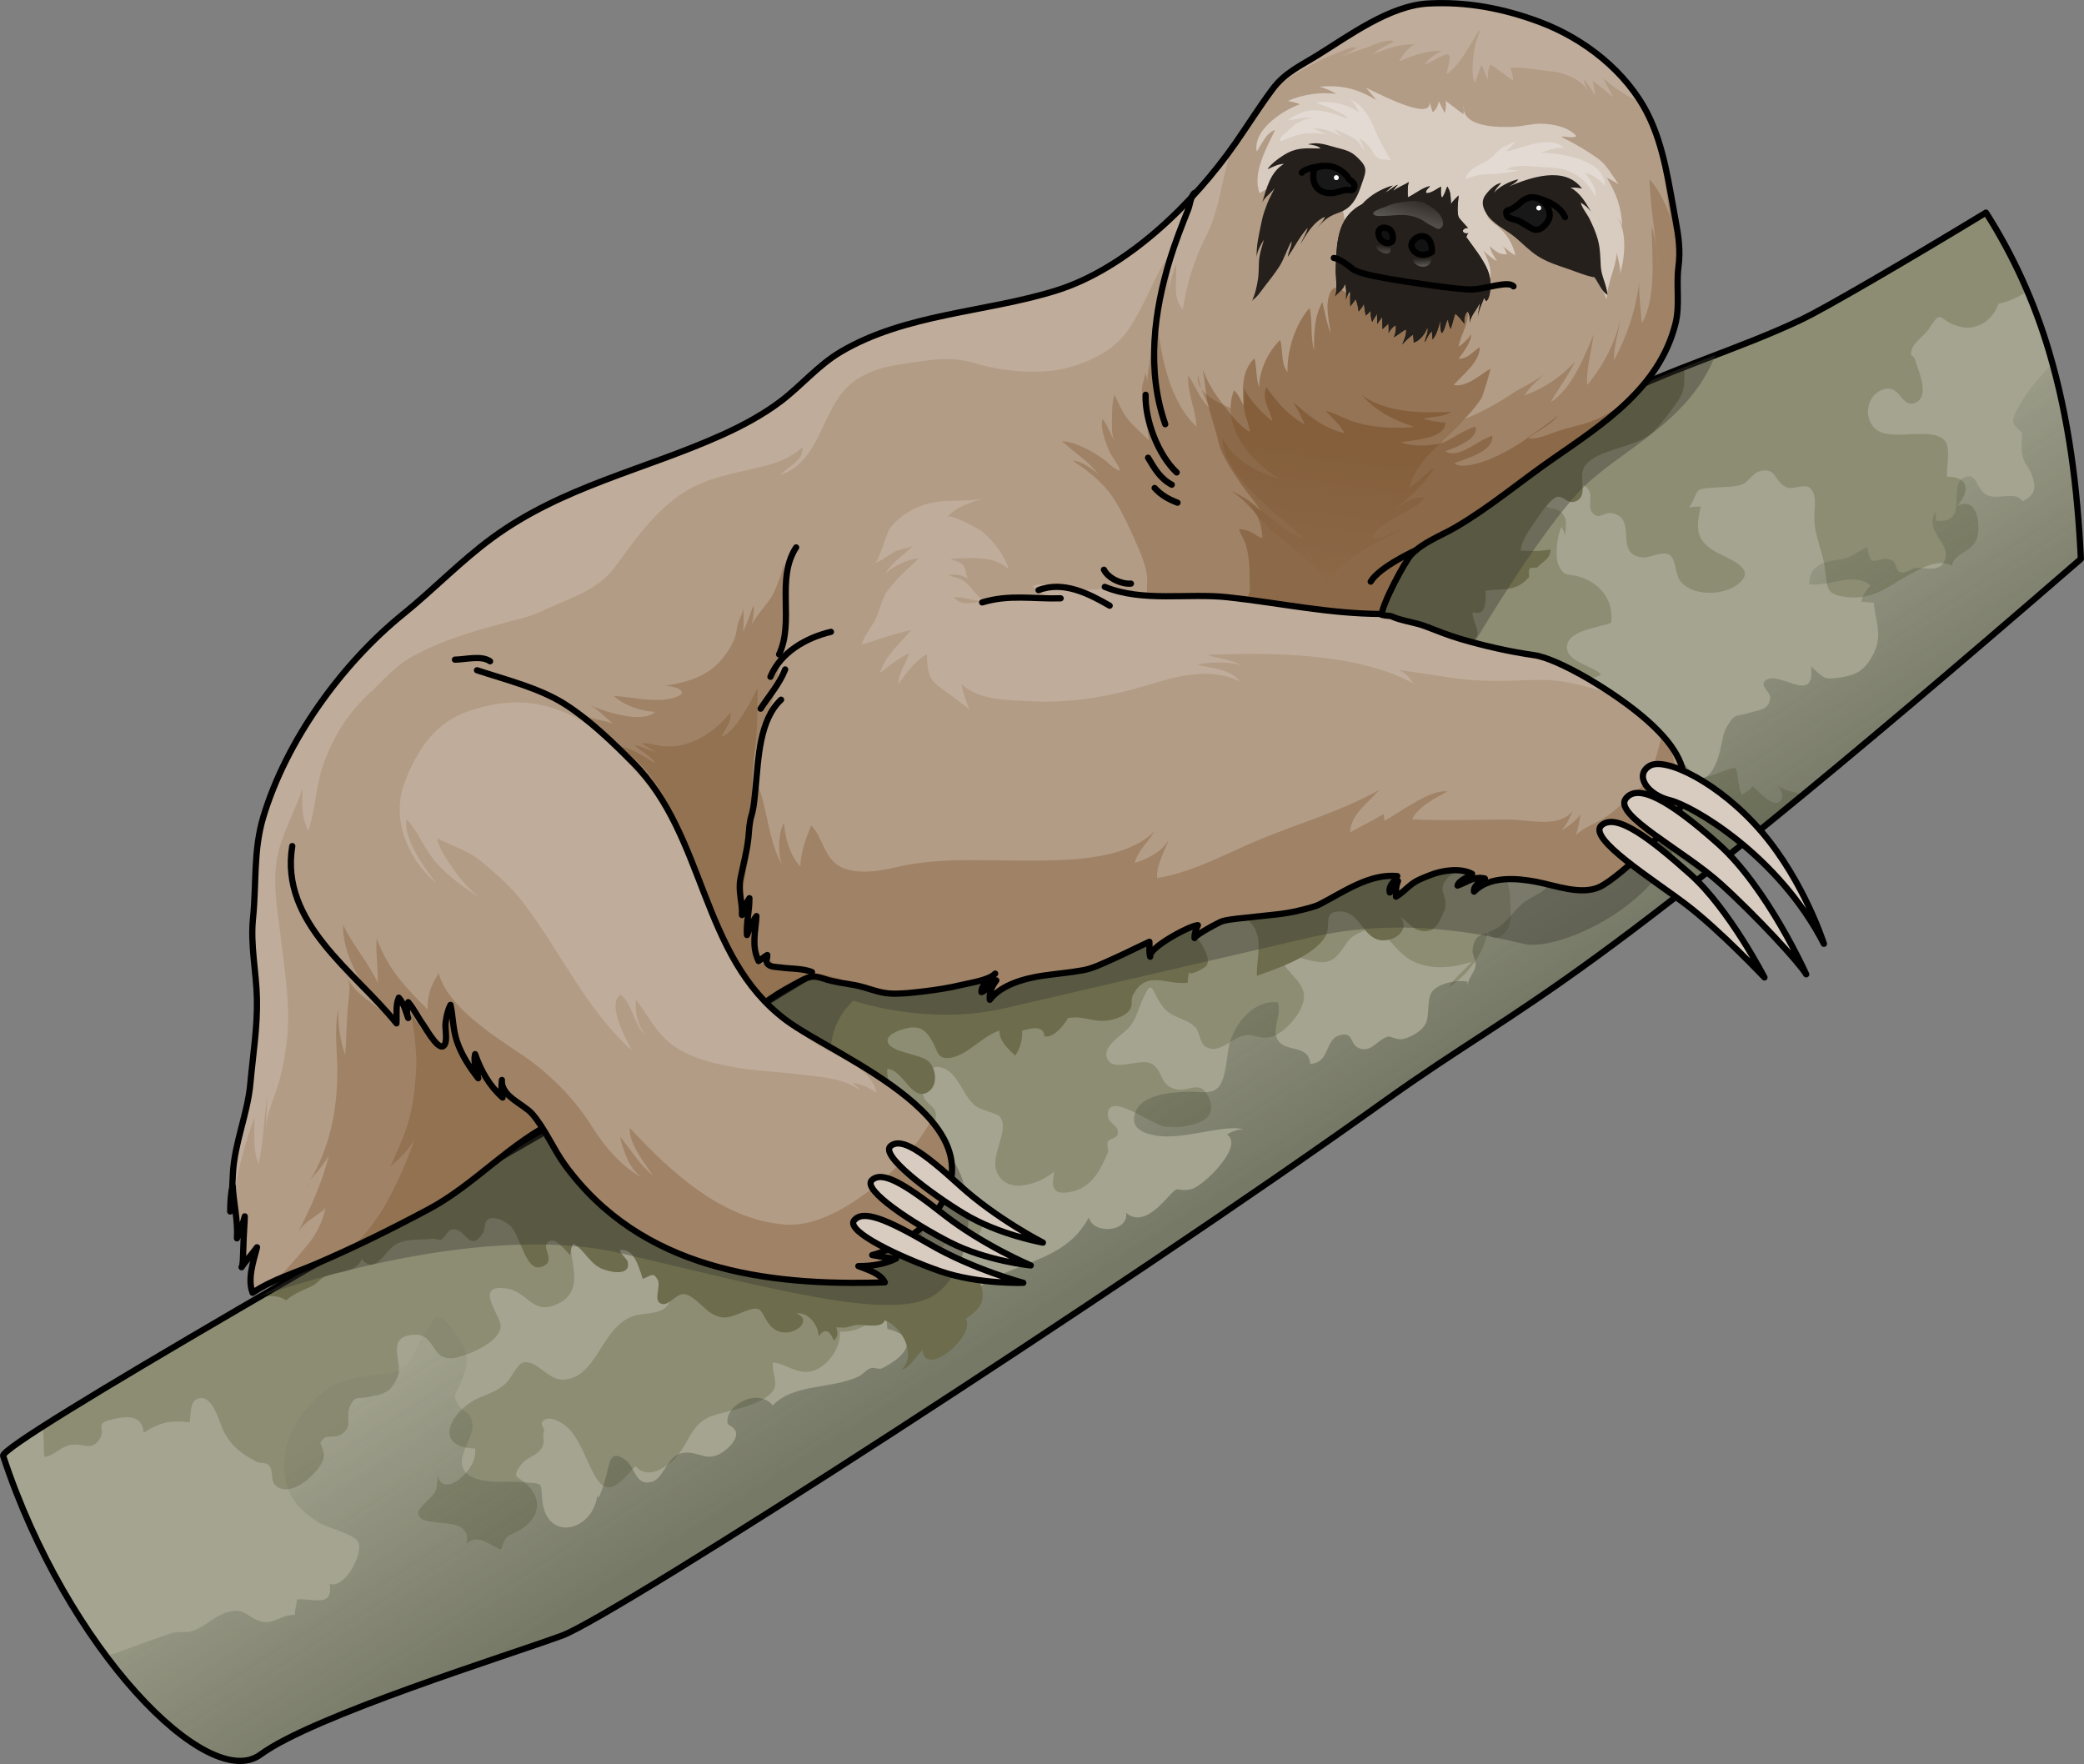
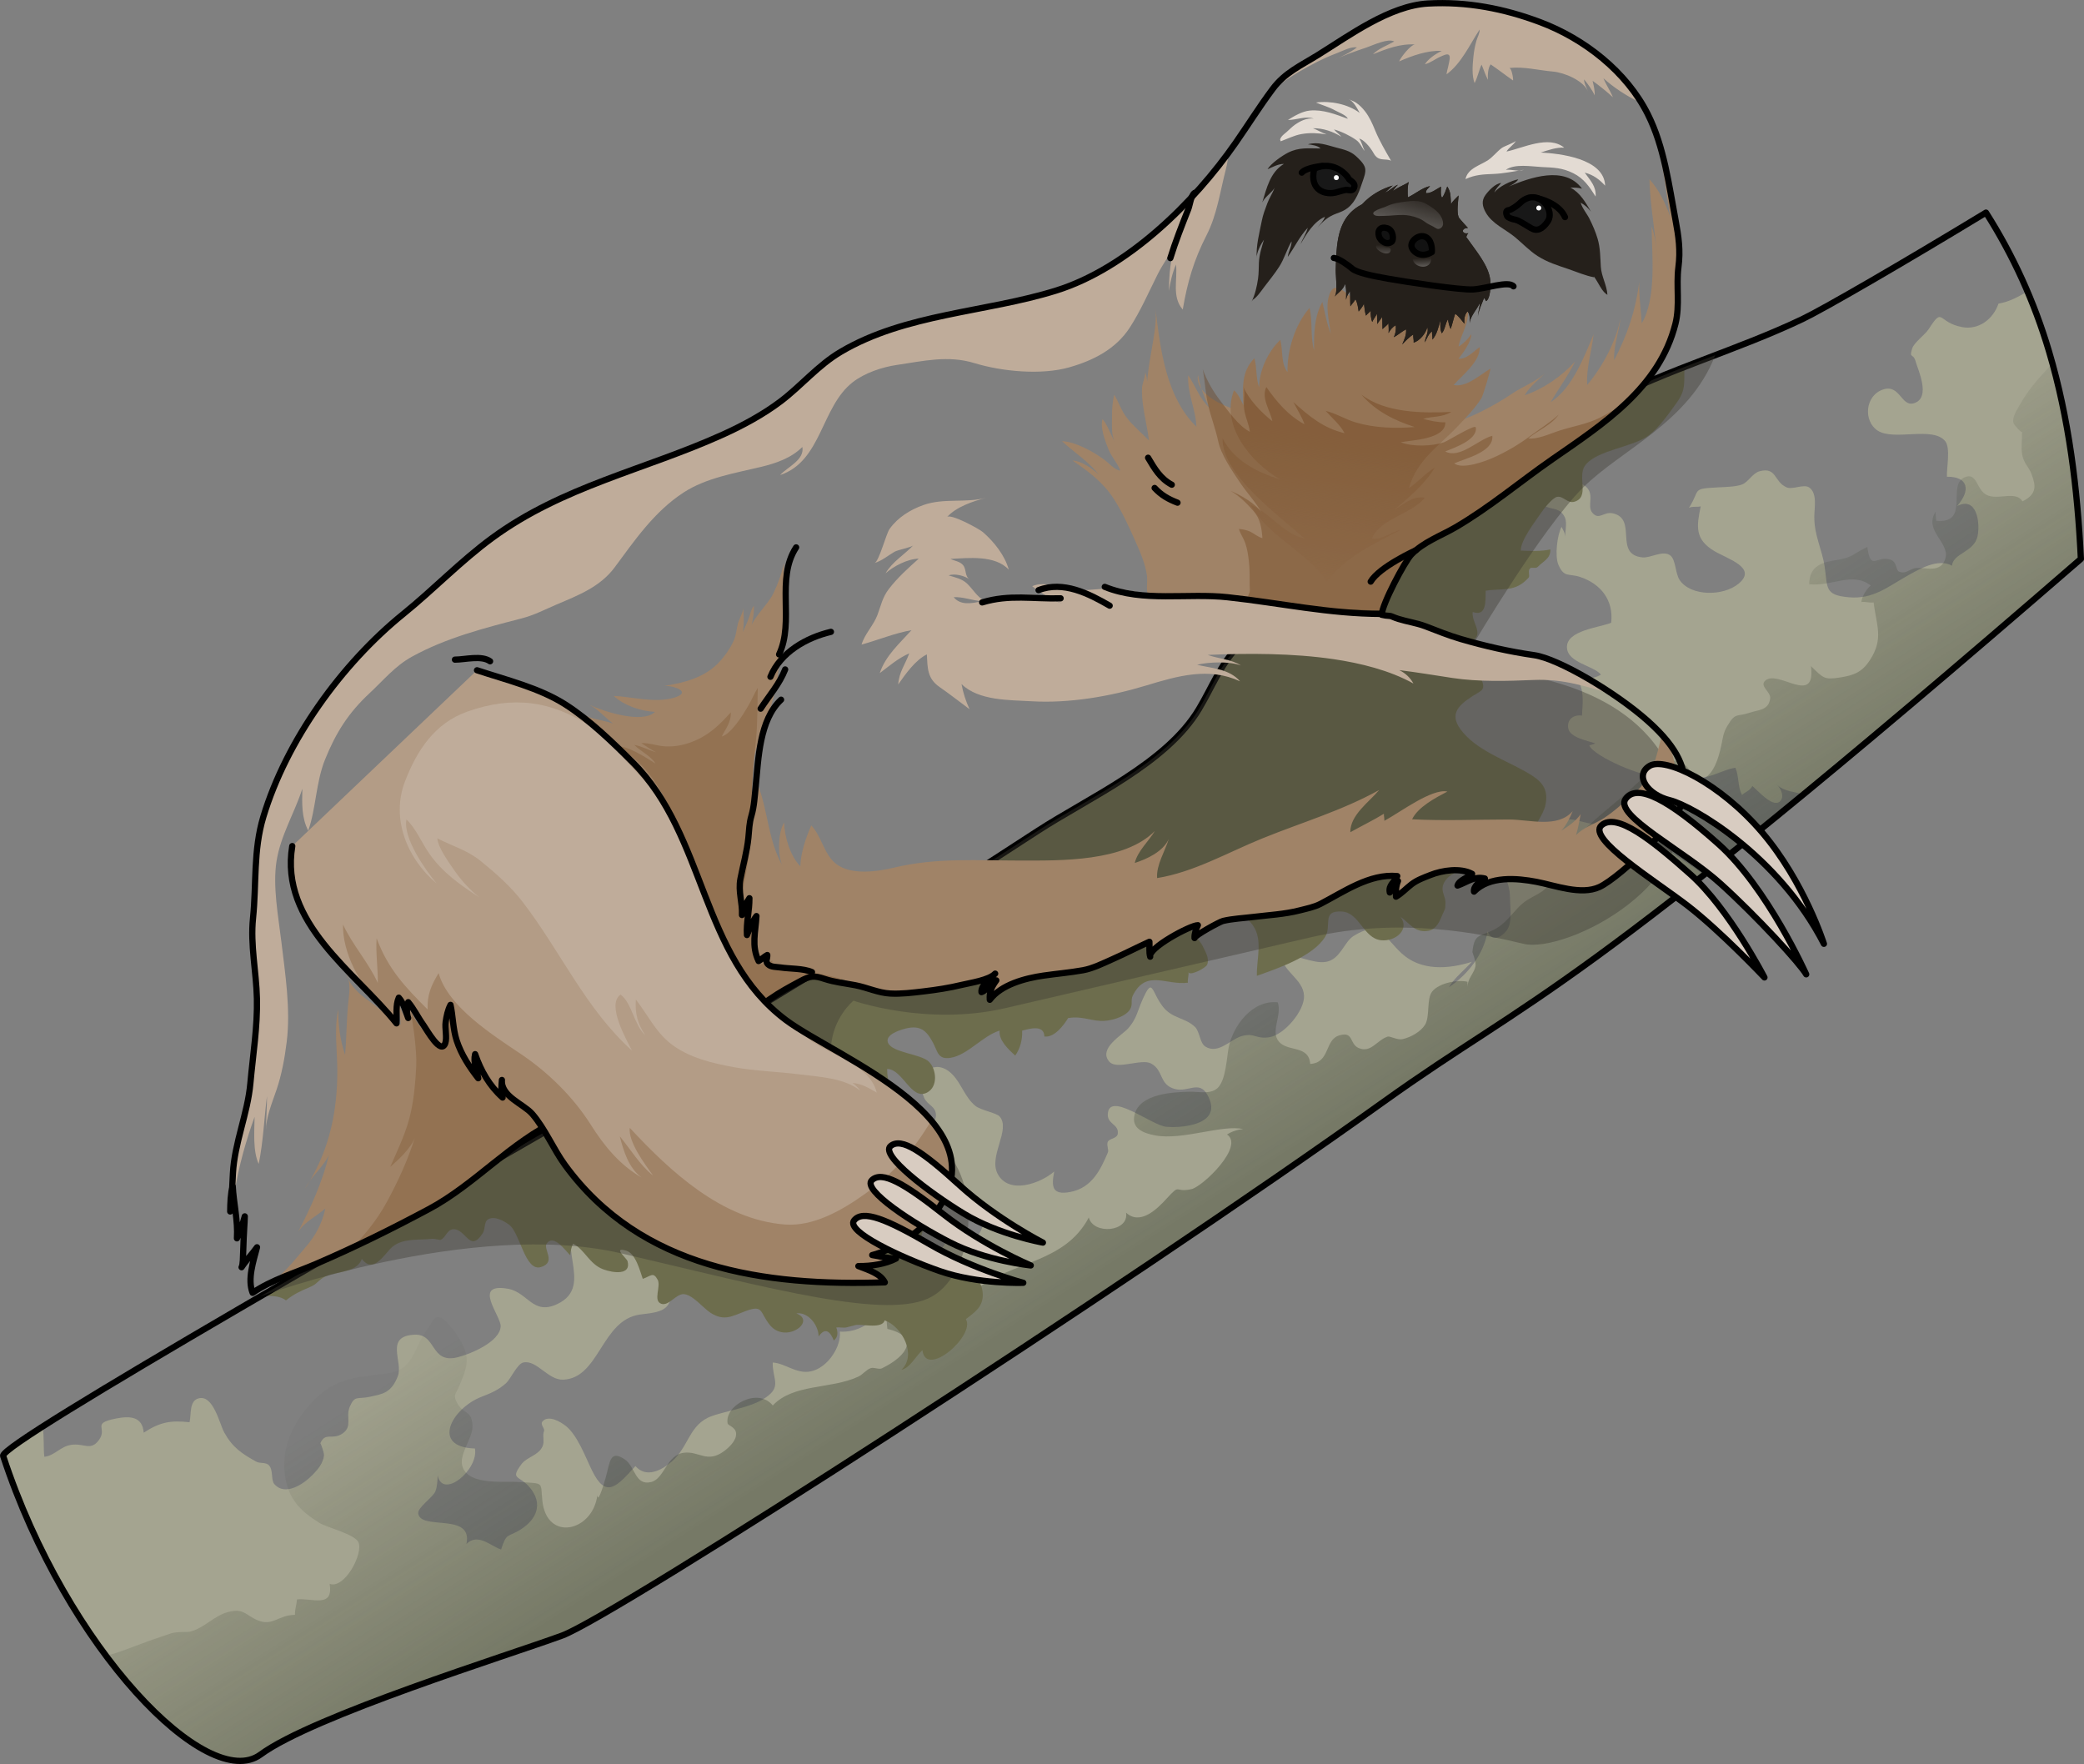
<svg xmlns="http://www.w3.org/2000/svg" version="1.1" id="Layer_1" x="0px" y="0px" width="501.945px" height="424.849px" viewBox="0 0 501.945 424.849" enable-background="new 0 0 501.945 424.849" xml:space="preserve">
  <rect x="0" y="0" width="501.945" height="424.849" fill="#808080" stroke="none" />
  <g>
-     <path fill="#8D8D74" d="M493.513,84.615c-3.563-11.993-8.645-23.153-15.179-33.409c-19.978,12.129-39.137,23.228-44.246,25.661   c-15.728,7.489-32.304,12.009-47.811,20.119c-12.673,6.628-25.228,13.38-37.391,20.933c-9.861,6.124-19.356,13.21-28.544,20.314   c-7.382,5.708-15.69,10.626-22.154,17.429c-4.334,4.562-6.286,9.88-9.443,15.148c-7.861,13.114-26.447,21.255-38.94,29.388   c-28.917,18.826-58.085,37.345-87.915,54.7c-0.229,0.134-0.458,0.267-0.688,0.399c-62,36-161.433,92.347-160.445,95.351   c15.334,46.666,49.321,81.257,61.988,71.923c12.667-9.332,60-24,72.667-28.666c12.666-4.668,134.667-83.334,198-128.668   c36.618-26.212,43.308-22.711,167.782-130.626C500.383,117.708,498.339,100.857,493.513,84.615z" />
    <g>
      <path fill="#A4A490" d="M227.907,296.166c-0.231-0.717-0.646-1.484-1.292-2.312C226.845,294.67,227.309,295.46,227.907,296.166z" />
      <path fill="#A4A490" d="M501.195,134.61c-0.812-16.903-2.855-33.753-7.682-49.996c-1.471-4.95-3.214-9.749-5.197-14.41    c-2.169,1.24-4.305,2.487-6.965,2.918c-1.268,3.714-4.737,6.408-8.746,5.662c-6.038-1.125-4.47-5.11-8.065,0.477    c-0.905,1.405-3.522,3.193-3.979,4.667c-0.805,2.59,0.264,0.951,0.854,3.192c0.485,1.842,3.778,8.671-0.415,9.993    c-3.068,0.966-3.367-4.656-7.441-3.305c-4.391,1.455-4.794,7.631-1.311,9.901c3.933,2.563,13.279-1.138,16.263,2.54    c1.345,1.657,0.312,6.521,0.419,8.568c5.099-0.063,5.821,3.19,2.467,7.059c4.644-2.4,5.593,3.827,4.924,7.193    c-0.791,3.979-5.832,4.037-6.18,7.175c-3.385-1.873-7.891,0.831-10.918,2.537c-4.667,2.629-8.089,5.569-13.884,5.071    c-5.962-0.512-5.104-2.316-5.858-7.368c-0.645-4.311-2.524-7.438-2.494-12.101c0.014-2.099,0.766-5.569-1.214-6.974    c-1.29-0.916-4.01,0.583-5.431-0.025c-3.118-1.332-2.342-4.954-6.493-3.899c-1.671,0.424-2.697,2.51-4.143,3.142    c-1.433,0.626-4.223,0.662-5.906,0.75c-6.578,0.344-4.103,0.439-7.006,4.926c0.971-0.437,1.883-0.111,2.834-0.352    c-1.012,4.795-1.453,7.916,3.222,10.734c3.211,1.935,10.507,4.022,5.955,7.845c-3.762,3.16-11.57,3.083-14.225-0.798    c-1.1-1.607-0.912-4.856-2.254-5.936c-1.723-1.385-4.767,0.623-6.67,0.45c-7.096-0.645-1.117-9.254-7.186-10.615    c-2.222-0.498-3.308,1.771-4.926-0.123c-1.509-1.765,0.892-4.697-1.984-6.627c-3.134-2.104-13.745,0.543-10.342,4.292    c1.822,2.007,4.484,0.505,5.768,3.625c0.474,1.15-0.051,3.571-0.037,4.858c0.092-1.505-0.534-1.998-0.84-2.773    c-1.046,1.969-1.667,7.029-0.754,9.14c1.376,3.18,2.447,2.02,5.197,2.923c4.986,1.639,8.146,5.595,7.512,11.044    c-2.874,1.17-10.799,1.819-10.653,5.953c0.131,3.715,6.509,4.386,8.199,6.551c-1.637,0.936-3.685,0.931-5.202,2.042    c1.158,2.273,0.766,5.334,0.619,7.821c-1.989-0.313-3.678,0.9-3.298,3.076c0.39,2.237,4.738,2.979,6.524,3.611    c-0.514,0.177-0.876,0.338-1.465,0.475c1.145,2.729,13.421,7.938,16.464,7.331c-0.124-0.845,0.482-2.104,0.433-2.709    c3.45,1.265,5.498,3.391,9.456,3.222c3.229-0.137,5.871-1.989,8.838-2.473c0.914,2.064,0.505,4.576,1.608,6.572    c0.8-0.796,1.859-0.931,2.473-2.155c1.158,0.871,4.8,5.259,6.602,3.751c1.232-1.032,0.336-3.108-0.639-4.032    c1.705,1.618,4.259,1.651,6.348,2.297C451.963,176.838,473.703,158.445,501.195,134.61z" />
      <path fill="#A4A490" d="M333.413,265.236c24.385-17.455,35.51-21.744,76.972-54.524c-4.387-3.482-9.547-6.018-14.001-10.042    c-3.301-2.981-2.778-3.475-7.086-2.678c-4.55,0.841-5.328,0.655-9.119-0.322c-2.735-0.706-5.563-0.536-7.389,2.059    c-1.072,1.523-0.346,6.599-2.443,7.108c-2.714,0.659-4.397-5.609-7.93-5.469c-3.756,0.148-3.266,1.865-2.471,4.472    c1.255,4.11,3.712,5.627,3.754,10.489c0.021,2.357,0.64,5.849-0.82,7.787c-1.328,1.764-3.66,2.795-4.573,0.182    c-0.948,5.541-4.736,10.395-9.342,13.479c1.422-2.359,3.697-4.092,5.538-6.13c-5.611,1.773-12.24,2.276-16.917-2.046    c-4.086-3.777-5.355-8.133-11.603-4.155c-2.251,1.433-3.175,5.613-6.564,6.204c-3.237,0.563-7.169-1.918-10.73-1.61    c-0.006,3.86,5.217,5.677,5.396,9.771c0.158,3.631-4.771,9.434-8.357,9.997c-3.238,0.509-3.477-1.093-6.567-0.297    c-2.699,0.694-5.696,4.546-8.867,2.532c-1.29-0.818-1.348-3.617-2.444-4.687c-2.344-2.286-5.463-1.995-7.7-4.827    c-2.925-3.703-2.423-7.463-4.961-1.787c-1.202,2.689-1.438,4.688-3.475,6.947c-1.474,1.635-7.285,4.88-4.521,8.018    c1.805,2.05,7.673-0.801,10.001,0.407c3.148,1.632,1.897,5.151,5.843,6.177c3.123,0.811,5.744-2.113,7.71,1.285    c4.132,7.143-5.612,8.163-9.843,7.805c-3.524-0.299-13.999-8.848-14.086-2.898c-0.034,2.277,2.686,2.301,2.407,4.553    c-0.157,1.27-2.135,1.085-2.448,2.063c-0.277,0.865,0.347,1.798,0.049,2.495c-1.69,3.954-3.755,8.496-9.055,9.488    c-4.43,0.829-4.553-1.329-3.855-4.932c-3.373,2.909-10.968,5.64-13.635,0.552c-2.24-4.272,3.242-10.648,0.479-13.814    c-0.744-0.853-4.545-1.496-5.847-2.559c-2.466-2.012-3.354-5.303-5.453-7.487c-4.362-4.54-9.305-0.074-6.882,5.532    c0.775,1.795,2.722,1.942,2.853,4.111c0.097,1.6-1.744,3.444-2.517,4.645c-3.011,4.68-6.762,8.09-0.429,11.087    c3.967,1.878,17.508,5.172,13.627,12.46c-1.854,3.485-5.994,2.104-8.203-0.508c1.556,4.828-5.353,7.365-7.993,10.369    c-4.442,5.051-9.197,14.697-17.626,14.17c0.301,3.634-2.683,8.104-6.172,9.343c-3.875,1.376-6.697-1.694-9.995-1.897    c-0.135,3.351,1.722,5.303-0.516,7.477c-3.352,3.256-9.946,3.918-14.123,5.404c-5.564,1.98-5.479,7.344-9.726,11.004    c-2.472,2.129-6.144,4.01-8.713,1.057c-4.593,5.066-7.115,7.886-10.444,1.082c-1.582-3.23-3.488-8.475-6.291-10.717    c-1.175-0.939-4.071-2.746-5.588-1.191c-0.761,0.779,0.562,1.741,0.309,2.389c-0.453,1.161,0.204,2.492-0.377,3.736    c-1.02,2.187-3.778,2.502-5.077,4.264c-2.849,3.865-0.417,2.541,2.149,5.738c3.054,3.803,1.551,7.459-2.201,9.889    c-3.327,2.154-3.423,0.582-4.836,4.906c-2.57-0.859-5.585-4.07-8.351-1.332c1.641-7.703-10.997-3.158-11.612-7.342    c-0.211-1.431,3.544-3.886,4.136-5.338c0.396-0.972,0.524-2.468,0.544-3.896c1.141,5.99,9.943-1.32,8.979-6.42    c-10.736-0.327-5.532-9.723,1.616-12.467c2.226-0.855,4.109-1.657,5.896-3.279c1.091-0.992,2.677-4.672,4.163-4.977    c3.222-0.66,5.934,4.249,9.523,4.145c8.79-0.258,9.238-14.373,18.51-15.68c3.792-0.534,7.458-0.492,7.563-5.07    c0.069-2.989-2.671-4.711-3.349-7.414c-1.15-4.585,3.063-10.173-0.009-14.496c-3.765-5.295-13.924,0.326-17.813,3.184    c-7.971,5.857,3.241,16.784-6.255,21.26c-5.928,2.794-7.072-2.836-11.906-3.682c-8.709-1.521-1.657,6.512-1.74,9.025    c-0.127,3.816-7.507,6.781-10.39,7.482c-6.636,1.613-4.964-5.672-10.342-5.441c-7.298,0.312-2.718,6.538-4.021,9.945    c-1.572,4.11-3.68,4.323-6.621,4.979c-3.254,0.727-3.73-0.463-4.988,2.474c-1.004,2.346,0.725,4.632-1.627,6.332    c-2.486,1.8-4.184-0.422-5.441,2.404c0.039-0.088,0.958,2.294,0.876,2.971c-0.222,1.834-1.332,3.167-2.557,4.461    c-2.225,2.351-6.735,5.44-9.396,2.42c-0.849-0.963-0.231-3.381-1.295-4.529c-0.732-0.792-2.183-0.4-3.023-0.861    c-3.546-1.941-5.79-3.484-7.761-7.061c-1.144-2.074-2.618-9.193-6.208-8.193c-2.209,0.616-1.709,3.682-2.136,5.738    c-4.608-0.496-7.113-0.039-11.044,2.516c-0.306-3.936-3.335-4.07-6.708-3.4c-6.061,1.203-1.864,2.194-4.101,5.201    c-1.995,2.683-3.545,0.672-6.674,1.133c-2.578,0.381-4.003,2.625-6.448,2.869c-0.274-1.894,0.008-4.824-0.423-7.266    c-6.192,3.961-9.686,6.491-9.497,7.065c15.334,46.666,49.321,81.257,61.988,71.923c12.667-9.332,60-24,72.667-28.666    C148.079,389.236,270.08,310.57,333.413,265.236z" />
      <linearGradient id="SVGID_1_" gradientUnits="userSpaceOnUse" x1="289.926" y1="290.29" x2="252.634" y2="231.688">
        <stop offset="0" style="stop-color:#323A29" />
        <stop offset="1" style="stop-color:#323A29;stop-opacity:0.1" />
      </linearGradient>
      <path opacity="0.4" fill="url(#SVGID_1_)" d="M501.195,134.61c-0.763-15.89-2.616-31.734-6.846-47.07    c-2.783,2.961-5.627,5.994-7.629,9.569c-0.637,1.136-2.153,3.295-1.782,4.708c0.146,0.553,2.097,2.679,2.075,2.149    c0.071,1.748-0.271,3.753,0.033,5.471c0.4,2.275,1.561,2.851,2.276,4.786c0.982,2.658,1.397,4.789-2.204,6.521    c-1.598-2.692-6.054-0.12-8.719-1.596c-2.428-1.344-2.18-5.4-5.143-4.223c-4.471,1.776,1.391,11.287-6.902,10.5    c-0.012-0.65-0.231-1.571-0.14-2.187c-2.931,4.513,3.341,7.377,2.377,11.13c-0.985,3.84-4.979,2.215-7.06,2.428    c-1.752,0.179-2.328,1.602-4.178,0.847c-0.732-0.3-0.445-2.274-1.914-2.813c-3.389-1.242-4.91,2.967-5.679-3.094    c-3.354,1.522-3.444,2.542-7.39,3.139c-3.287,0.498-6.618,1.297-6.61,5.832c5.436,0.605,10.433-3.118,14.823,0.311    c-0.863,0.674-2.113,2.438-2.257,3.981c0.88-0.188,2.069,0.286,2.956,0.083c0.627,5.495,2.516,8.682-0.926,13.932    c-1.895,2.89-3.844,3.634-7.174,4.15c-3.892,0.603-3.987,0.157-7-2.736c1.223,9.761-7.903,0.732-10.993,3.484    c-1.532,1.365,1.399,2.685,1.166,4.356c-0.396,2.839-2.836,2.667-5.113,3.436c-2.799,0.945-3.281-0.196-5.2,3.125    c-1.057,1.828-1.039,2.782-1.45,4.689c-0.638,2.958-2.229,9.149-6.581,8.192c-3.247-8.942-10.184-2.419-14.178,1.368    c-5.688,5.393-12.62,9.868-17.151,16.369c-1.277,1.833-1.589,3.973-2.58,5.949c-1.682,3.353-3.273,3.543-6.204,5.333    c-2.953,1.804-4.377,5.156-7.764,7.017c-3.528,1.938-5.043,0.821-5.496,5.542c-0.01,0.104,0.844,2.112,0.764,3.155    c-0.146,1.896-2.051,3.162-1.909,5.352c-0.011-0.414-0.071-0.941-0.035-1.342c-2.37-0.568-6.803,0.279-8.473,2.305    c-1.479,1.795-0.495,6.061-1.783,8.095c-0.987,1.56-3.284,2.95-5.403,3.422c-1.181,0.263-3.041-0.774-3.529-0.626    c-2.608,0.797-4.06,4.076-7.037,2.756c-2.268-1.006-1.161-4.104-4.681-3.03c-3.562,1.086-2.139,6.57-6.982,6.868    c-0.341-4.637-5.435-2.823-7.573-5.414c-2.05-2.482,0.835-6.341-0.244-9.43c-6.154-0.642-10.788,5.701-11.813,10.828    c-0.501,2.501-0.646,8.063-2.764,9.89c-1.733,1.495-4.417,0.765-6.688,0.819c-3.813,0.092-11.833,0.406-13.191,5.393    c-0.956,3.506,2.18,4.611,4.963,5.131c6.577,1.229,16.218-2.697,21.177-1.516c-1.37,0.086-2.715,0.538-3.905,1.291    c4.271,2.858-5.895,12.561-8.552,13.158c-4.254,0.955-2.479-1.577-5.995,2.285c-2.315,2.545-6.373,6.511-9.766,3.389    c0.766,4.646-7.905,5.381-8.975,1.147c-5.771,10.997-18.394,10.521-26.927,17.199c-3.439,2.691-6.103,5.66-10.775,5.439    c-2.422-0.114-5.091-2.284-7.374-2.019c-3.315,0.385-3.933,2.932-3.438,6.223c7.774,1.848,4.921,6.477-1.341,9.506    c-0.687,0.332-1.901-0.31-2.636-0.064c-1.137,0.381-1.9,1.537-3.062,2.074c-6.553,3.032-15.616,1.637-20.563,6.928    c-3.627-4.484-11.727,0.063-10.87,4.344c0.098,0.483,1.888,0.861,2.029,2.313c0.17,1.743-1.687,3.453-2.933,4.369    c-4.036,2.971-5.981-0.096-9.654,0.361c-4.166,0.518-4.642,6.223-7.841,7.041c-3.904,0.998-3.822-3.684-6.355-5.416    c-3.656-2.502-3.584,0.678-4.593,4.266c-0.312,1.109-1.905,6.636-2.037,4.321c-1.076,8.792-12.257,11.372-13.257,1.254    c-0.456-4.616,0.521-3.989-5.536-4.421c-3.63-0.259-11.791,0.861-13.584-3.408c-1.322-3.147,2.529-7.084,2.303-10.297    c-0.254-3.61-2.022-2.551-3.538-5.063c-1.333-2.21-0.454-2.343,0.37-4.389c1.708-4.24,2.921-6.487,0.077-11.228    c-0.564-0.941-3.44-5.023-4.669-5.226c-1.801-0.296-1.71,0.986-2.871,2.505c-3.505,4.59-3.398,9.961-9.419,10.875    c-6.736,1.024-12.161,0.752-17.584,6.016c-5.061,4.912-8.625,11.613-7.529,18.697c0.861,5.566,3.528,8.385,8.245,11.34    c1.769,1.107,8.532,2.738,9.435,4.66c1.279,2.727-3.348,11.399-6.929,10.038c1.006,5.972-4.242,3.356-7.854,3.751    c-0.077,1.242-0.546,2.449-0.488,3.718c-4.09,0.06-5.318,2.808-8.942,1.332c-2.936-1.194-3.317-3.005-7.125-2.023    c-3.422,0.882-5.79,3.896-9.186,4.739c-0.728,0.181-3.053-0.078-4.64,0.435c-1.781,0.575-3.545,1.21-5.318,1.81    c-0.667,0.226-10.034,3.927-10.389,3.453c14.348,19.238,29.681,29.521,37.3,23.906c12.667-9.332,60-24,72.667-28.666    c12.666-4.668,134.667-83.334,198-128.668C370.031,239.024,376.72,242.525,501.195,134.61z" />
    </g>
    <g>
      <path fill="#6D6D4D" d="M55.51,316.557c-0.036-0.025-0.059-0.052-0.091-0.078c-0.012,0.008-0.024,0.016-0.037,0.022L55.51,316.557    z" />
      <path fill="#6D6D4D" d="M344.14,224.156c1.799-0.38,2.604-2.201,3.228-3.76c0.708-1.771,0.708-0.889,0.79-2.914    c0.064-1.6-1.197-2.721-0.509-4.516c1.164-3.035,5.687-3.887,8.444-3.916c5.002-0.052,8.164,4.382,12.172-0.191    c2.304-2.63,1.067-4.862,1.218-7.946c0.135-2.749,2.236-4.434,2.775-7.169c0.622-3.157-0.424-5.115-3.109-6.863    c-5.282-3.437-12.614-5.557-16.806-10.506c-3.468-4.095-1.412-6.328,2.411-8.772c2.257-1.443,3.178-1.359,1.933-4.311    c-0.859-2.039-5.737-4.606-5.127-6.916c0.506-1.91,3.892-1.423,4.262-3.598c0.277-1.632-1.36-3.501-1.107-5.38    c3.391,1.169,3.065-2.637,3.121-5.12c4.089-0.681,7.063,0.466,10.325-3.138c0.41-0.453-0.238-1.592,0.335-2.228    c0.394-0.436,1.36,0.159,1.914-0.412c1.356-1.396,3.078-1.982,3.009-4.172c-2.223,0.485-4.787,0.394-7.132,0.275    c0.006-2.567,3.395-6.864,4.887-9.083c0.608-0.904,2.695-3.571,3.812-3.839c1.495-0.359,2.519,1.652,4.213,1.159    c3.817-1.11,0.588-6.091,2.614-8.767c2.832-3.739,11.396-4.294,15.318-7.225c2.483-1.854,4.838-5.27,6.611-7.711    c2.296-3.162,1.892-4.62,1.954-8.741c-6.563,2.563-13.08,5.275-19.418,8.589c-12.673,6.628-25.228,13.38-37.391,20.933    c-9.861,6.124-19.356,13.21-28.544,20.314c-7.382,5.708-15.69,10.626-22.154,17.429c-4.334,4.562-6.286,9.88-9.443,15.148    c-7.861,13.114-26.447,21.255-38.94,29.388c-28.917,18.826-58.085,37.345-87.915,54.7c-0.229,0.134-0.458,0.267-0.688,0.399    c-29.325,17.027-67.021,38.605-98.508,56.938c2.513-0.292,4.964-0.095,6.176,0.962c1.938-1.558,3.545-2.257,5.713-3.189    c1.572-0.675,1.55-1.01,2.815-1.998c2.694-2.103,8.337-0.979,9.756-4.811c2.85,3.789,5.499-1.346,7.342-2.893    c2.612-2.193,6.4-1.568,9.688-1.951c0.434-0.05,1.727,0.334,1.931,0.256c1.284-0.496,1.524-2.531,3.148-2.562    c2.956-0.055,3.919,5.869,7.05,0.897c0.575-0.912,0.272-2.637,1.171-3.224c1.55-1.013,3.946,0.349,5.145,1.253    c2.705,2.042,3.802,11.383,7.678,10.184c3.774-1.17,0.408-4.336,1.39-5.68c1.731-2.374,4.571,1.883,5.656,2.854    c0.038-0.974,0.283-2.003,0.684-2.804c2.784,1.396,3.909,4.939,7.265,6.18c2.514,0.931,6.769,1.417,5.849-1.951    c-0.199-0.729-3.727-3.574-0.317-2.536c2.31,0.702,3.293,4.857,3.981,6.778c1.961-0.663,2.488-1.779,3.582,0.205    c0.871,1.58-1.181,5.098,0.885,5.802c1.818,0.62,3.558-2.452,5.429-2.321c2.197,0.154,4.711,3.43,6.471,4.525    c3.302,2.055,5.079,0.79,8.401-0.445c4.316-1.605,3.381,0.265,5.803,3.305c3.785,4.75,11.434-0.867,6.413-2.742    c2.909-0.424,5.364,2.902,5.374,5.543c1.741-2.492,2.944-0.855,3.646,0.979c0.978-0.711,1.082-1.942,0.598-3.125    c0.801-0.133,1.769,0.164,2.553-0.057c0.129-0.037,2.164-0.566,2.26-0.576c1.695-0.172,6.256,0.992,6.86-1.094    c4.16,1.469,7.816,8.329,4.034,11.891c1.961-0.314,3.528-3.366,5.038-4.717c0.862,6.943,12.895-3.634,10.46-7.466    c2.216-1.685,4.248-3.017,4.071-6.188c-0.34-6.103-8.346-7.078-12.763-8.918c-3.304-1.377-2.751-2.161-1.845-5.586    c0.938-3.541,1.735-7.131,1.451-10.82c2.178-0.822,4.152-3.584,3.433-5.838c-1.568-4.911-9.311-1.611-11.897-4.809    c-1.718-2.121,0.122-6.521-0.013-9.1c-0.158-3.035-1.422-6.052-1.392-8.998c3.787,0.023,5.777,7.693,9.616,5.688    c2.721-1.42,2.255-5.606,0.486-7.396c-1.939-1.962-8.975-2.156-9.906-4.656c-0.701-1.881,2.783-3.005,4.31-3.377    c3.474-0.848,4.974,0.459,6.553,3.432c1.144,2.15,1.16,4.119,4.243,3.623c4.115-0.664,7.649-5.268,11.794-6.551    c-0.261,2.357,2.176,4.567,3.758,6.023c1.239-1.775,1.756-3.872,1.667-5.998c1.986-0.576,5.291-1.445,5.355,1.399    c2.432,0.303,4.629-2.673,5.728-4.45c3.175-0.508,4.968,0.537,7.829,0.693c2.08,0.111,5.739-0.81,7.007-2.665    c0.858-1.257,0.146-2.258,0.729-3.433c3.195-6.429,8.045-2.411,13.285-3.107c-0.17-0.732,0.285-1.821,0.115-2.553    c0.242,1.039,4.12-0.916,4.499-1.771c0.646-1.46-0.441-3.209-1.026-4.431c-1.133-2.365-5.627-5.599-2.721-8.379    c3.505-3.352,11.404-0.548,14.202,2.588c3.275,3.672,1.42,8.459,1.535,12.889c4.965-1.754,13.6-4.67,16.483-9.445    c1.613-2.67-0.967-6.307,3.94-6.041c4.36,0.236,5.21,6.481,9.512,6.922c3.386,0.348,7.012-2.512,4.641-5.684    C339.389,222.249,340.872,224.845,344.14,224.156z" />
    </g>
    <path fill="none" stroke="#000000" stroke-width="1.5" stroke-linecap="round" stroke-linejoin="round" stroke-miterlimit="10" d="   M493.513,84.615c-3.563-11.993-8.645-23.153-15.179-33.409c-19.978,12.129-39.137,23.228-44.246,25.661   c-15.728,7.489-32.304,12.009-47.811,20.119c-12.673,6.628-25.228,13.38-37.391,20.933c-9.861,6.124-19.356,13.21-28.544,20.314   c-7.382,5.708-15.69,10.626-22.154,17.429c-4.334,4.562-6.286,9.88-9.443,15.148c-7.861,13.114-26.447,21.255-38.94,29.388   c-28.917,18.826-58.085,37.345-87.915,54.7c-0.229,0.134-0.458,0.267-0.688,0.399c-62,36-161.433,92.347-160.445,95.351   c15.334,46.666,49.321,81.257,61.988,71.923c12.667-9.332,60-24,72.667-28.666c12.666-4.668,134.667-83.334,198-128.668   c36.618-26.212,43.308-22.711,167.782-130.626C500.383,117.708,498.339,100.857,493.513,84.615z" />
    <path opacity="0.4" fill="#3C3A32" d="M366.957,227.313c9.984,2.427,44.896-14.765,36.759-38.451s-36.374-26.253-44.721-27.631   s-3.925-6.432-3.925-6.432s16.104-27.217,26.12-37.274c9.198-9.235,25.692-15.777,31.937-31.987   c-9.061,3.458-18.124,6.885-26.849,11.448c-12.673,6.628-25.228,13.38-37.391,20.933c-9.861,6.124-19.356,13.21-28.544,20.314   c-7.382,5.708-15.69,10.626-22.154,17.429c-4.334,4.562-6.286,9.88-9.443,15.148c-7.861,13.114-26.447,21.255-38.94,29.388   c-28.917,18.826-58.085,37.345-87.915,54.7c-0.229,0.134-0.458,0.267-0.688,0.399c-29.325,17.027-67.021,38.605-98.508,56.939l0,0   c0,0,51.074-18.763,86.979-10.36s64.527,16.312,74.844,10.36s12.384-27.91,1.462-36.85c-10.922-8.938-26.264-15.779-25.844-23.059   s5.431-11.322,5.431-11.322s17.619,6.204,36.589,1.796s51.954-12.081,73.55-17.055S356.972,224.887,366.957,227.313z" />
-     <path fill="#B39C86" d="M341.619,150.287c0.578,0.159,1.15,0.337,1.71,0.551c2.817,1.077,5.552,2.197,8.458,3.047   c5.794,1.694,11.771,3.057,17.751,3.911c5.833,0.833,19.666,8.999,27.333,15.833s9.192,11.702,9.086,17.336   s-15.696,20.33-20.725,22.664c-4.401,2.043-10.722-0.393-15.161-1.243c-4.739-0.907-11.308-1.474-15.045,2.351   c-0.204-1.351,1.592-2.634,2.619-3.153c-2.598-0.651-4.293,0.912-6.595,1.699c0.422-1.391,2.554-1.89,3.52-2.823   c-2.84-1.523-7.207-0.853-10.078,0.291c-1.622,0.646-3.115,1.166-4.489,2.205c-1.264,0.956-2.396,2.221-3.769,3.003   c-0.068-1.343-0.019-2.536,0.484-3.782c-0.643,0.886-1.466,1.905-1.977,2.773c-0.386-1.865,1.205-2.49,1.798-3.957   c-6.671-0.633-12.881,3.801-18.458,6.683c-1.556,0.804-3.333,1.145-5.03,1.581c-3.671,0.943-7.464,1.12-11.21,1.583   c-2.313,0.286-5.039,0.422-7.274,0.962c-0.798,0.192-6.883,3.509-6.854,4.119c-0.052-1.063,0.339-2.171,0.806-3.098   c-1.777-0.011-12.077,5.488-11.49,7.591c-0.315-1.131-0.119-2.416-0.185-3.598c-2.945,1.342-5.823,2.83-8.788,4.144   c-2.215,0.981-4.839,2.294-7.22,2.717c-3.152,0.561-6.341,0.834-9.508,1.288c-4.384,0.629-10.192,2.16-12.929,5.823   c-0.145-1.938,0.465-3.125,1.574-4.673c-1.5,0.464-2.123,2.332-3.578,2.831c-0.191-1.657,2.287-3.385,3.298-4.46   c-1.485,1.579-6.044,2.228-8.097,2.725c-2.999,0.725-6.055,1.191-9.117,1.553c-2.633,0.311-5.407,0.657-8.057,0.518   c-2.904-0.153-5.593-1.46-8.423-2c-2.506-0.479-4.975-0.72-7.405-1.523c-2.531-0.836-3.396-0.764-5.793,0.521   c-2.575,1.379-4.982,2.673-7.343,4.33c-2.555,1.794-5.28,3.479-8.065,4.884c-0.916,0.463-2.143,0.738-2.933,1.401   c-0.377,0.316-0.601,0.897-0.892,1.294c-5.318,7.27-13.335,13.815-21.945,16.6c-5.67,1.833-11.646,2.369-17.092,4.901   c-11.58,5.384-20.048,15.53-31.248,21.518c-9,4.81-17.703,9.123-27.098,13.165c-5.14,2.211-10.741,3.847-15.342,6.99   c-1.283-3.292,0.186-7.615,1.063-10.969c-1.169,1.652-2.609,3.113-3.72,4.809c0.358-0.548,0.338-2.692,0.377-3.422   c0.063-1.189,0.095-2.432,0.131-3.633c0.053-1.737,0.231-3.462,0.263-5.2c-0.441,1.738-1.157,3.64-1.887,5.295   c0.275-4.268-0.806-8.482-1.022-12.695c-0.507,1.914-0.575,4.188-0.6,6.227c0.422-3.023,0.489-6.087,0.651-9.135   c0.394-7.454,3.541-14.352,4.208-21.733c0.615-6.805,1.731-13.601,1.573-20.452c-0.148-6.448-1.605-12.833-0.938-19.3   c0.857-8.308,0.031-16.302,2.498-24.466c5.561-18.404,18.852-36.803,33.699-48.82c7.32-5.925,13.809-12.729,21.394-18.296   c17.044-12.507,36.808-16.411,55.632-24.94c4.748-2.152,9.721-4.841,13.849-7.967c5.046-3.819,8.996-8.69,14.534-11.958   c15.59-9.199,34.936-9.459,51.839-14.735c17.154-5.354,33.119-21.083,43.197-35.538c3.012-4.319,5.799-8.797,8.956-13.014   c2.957-3.951,6.743-5.604,10.912-8.194c7.565-4.698,17.292-11.87,26.5-12.383c9.321-0.52,18.257,1.201,26.967,4.47   c10.674,4.006,20.854,11.947,25.992,22.236c3.902,7.813,5.048,16.875,6.645,25.394c0.77,4.108,1.228,7.352,0.707,11.411   c-0.579,4.524,0.414,9.157-0.727,13.648c-3.93,15.474-17.397,24.101-29.646,32.6c-7.841,5.441-15.045,11.562-23.305,16.387   c-3.523,2.057-7.835,3.576-10.687,6.603c-1.515,1.608-6.982,11.809-7.102,14.474c1.516,0.376,1.762,0.101,2.525,0.437   C337.325,149.382,339.513,149.708,341.619,150.287z" />
    <path fill="#A08367" d="M158.692,190.314c0.301,0.457,0.57,0.979,0.891,1.392c-4.183-4.14-8.473-7.758-12.244-12.258   c-2.364-2.82-5.025-5.82-7.88-8.177c2.262,2.061,5.489,1.994,8.194,2.987c-1.909-1.404-3.575-3.439-5.684-4.513   c3.193,1.526,12.798,4.705,15.774,1.705c-3.495-0.192-7.328-1.485-9.939-3.844c4.482,0.199,9.957,1.793,14.539,0.43   c4.285-1.275,0.377-2.853-2.319-2.854c4.618-0.688,9.466-1.958,12.858-5.369c1.497-1.505,3.063-3.703,3.897-5.657   c0.532-1.245,0.624-2.666,0.953-3.975c0.248-0.983,1.364-2.894,1.281-3.825c0.206,2.327,0.215,5.874-0.502,7.78   c0.095-1.676,1.222-3.532,1.799-5.127c0.377-1.043,0.583-2.258,1.275-3.143c0.096,2.007-0.461,4.674-1.103,6.569   c0.152-3.088,4.419-6.645,5.779-9.504c1.107-2.327,2.061-4.832,2.527-7.343c-0.033,4.366-0.009,8.733-0.004,13.1   c0.005,4.711-0.917,9.376-1.441,14.052c-0.662,5.899-3.168,11.337-5.006,16.979c-1.081,3.321-1.551,6.769-2.527,10.051   c-1.197,4.023-1.176,7.944-3.632,11.718c-1.438-2.153-5.178-2.161-7.577-2.161" />
    <path fill="#937252" d="M200.618,232.337c-1.807-1.243-4.48-1.187-6.521-1.964c-1.697-0.645-3.375-1.462-4.666-2.802   c-3.301-3.427-5.225-8.478-6.541-12.948c-2.155-7.324-1.771-15.232-1.771-22.849c0-4.726,0.549-9.135,0.979-13.721   c0.382-4.057,0.305-8.228,0.413-12.393c-0.856,1.416-1.518,3.023-2.373,4.474c-1.233,2.093-3.958,6.55-6.299,7.256   c0.943-1.918,2.31-3.481,2.175-5.824c-2.812,3.107-5.224,5.491-9.257,7.076c-2.028,0.797-4.187,1.212-6.363,1.133   c-2.001-0.073-3.935-0.904-5.945-0.798c1.112,0.698,2.331,1.587,3.579,2.194c-1.753-0.468-3.503-1.485-5.257-1.759   c1.469,1.536,4.006,2.631,5.091,4.477c-2.825-1.749-6.458-4.251-9.959-4.32c7.035,3.24,11.341,10.037,13.977,16.94   c1.446,3.788,3.069,7.397,4.43,11.216c1.814,5.092,3.214,10.517,5.207,15.515c1.466,3.676,4.319,7.021,6.605,10.127   c1.041,1.414,2.228,2.436,3.444,3.688c1.035,1.063,1.984,3.042,3.309,3.949c0.194-0.134,0.393-0.263,0.585-0.397   c2.36-1.657,4.768-2.951,7.343-4.33c2.397-1.284,3.262-1.356,5.793-0.521c1.332,0.44,2.676,0.709,4.03,0.943   C202.859,235.046,202.306,233.499,200.618,232.337z" />
    <path fill="#BFAC9A" d="M388.579,167.283c-7.038-4.767-14.979-8.906-19.041-9.486c-5.979-0.854-11.957-2.217-17.751-3.911   c-2.906-0.851-5.641-1.971-8.458-3.047c-0.56-0.214-1.132-0.393-1.71-0.551c-2.105-0.579-4.294-0.905-6.293-1.786   c-0.764-0.336-1.01-0.061-2.525-0.437c0.001-0.025,0.011-0.062,0.013-0.088c-2.087-0.099-4.171-0.234-6.265-0.288   c-4.375-0.113-8.456-0.282-12.778-1.096c-6.475-1.219-12.708-2.471-19.283-2.711c-4.313-0.158-8.964,0.318-13.211-0.124   c-3.576-0.372-7.279-1.251-10.861-1.808c-3.992-0.62-7.338,0.387-11.284,0.15c-3.285-0.197-7.265-2.349-10.52-0.926   c1.937,1.647,5.002,3.299,7.371,4.222c-2.615-0.792-4.356-2.061-7.185-2.137c-2.767-0.075-5.632,0.209-8.35,0.569   c-0.989,0.131-2.188,0.488-3.44,0.817c-1.725-0.971-2.693-2.779-4.079-4.089c-1.263-1.195-2.912-1.499-4.439-1.978   c1.421-0.535,3.881,0.065,5.134,1.036c-1.363-0.873-0.777-2.439-1.664-3.509c-0.748-0.901-2.083-1.031-3.05-1.491   c4.262-0.223,10.771-0.995,14.063,2.592c-0.946-3.465-3.566-6.726-6.234-9.048c-0.946-0.823-7.819-4.54-8.642-3.623   c2.218-2.471,6.231-3.806,9.396-4.641c-4.956,1.307-10.156-0.011-15.103,1.747c-3.16,1.123-6.157,2.985-8.129,5.751   c-0.841,1.18-2.551,7.902-3.636,8.205c1.746-0.487,3.248-1.805,4.818-2.702c0.913-0.521,4.037-1.039,4.537-1.57   c-2.112,2.241-5.092,3.981-6.688,6.752c1.965-1.73,5.31-3.478,7.984-3.524c-2.517,2.256-5.166,4.636-7.232,7.354   c-1.509,1.985-1.862,3.941-2.699,6.178c-0.968,2.586-3.055,4.534-3.836,7.161c4-1.103,8.027-2.782,12.03-3.472   c-2.939,3.264-6.246,6.128-7.646,10.349c2.275-1.717,4.455-3.626,7.104-4.76c-0.978,2.708-2.451,4.458-2.657,7.478   c1.789-2.54,4.111-5.854,6.896-7.236c0.181,3.272,0.067,5.792,3.075,7.866c2.495,1.72,4.789,3.549,7.213,5.341   c-0.893-1.891-1.575-4.043-1.938-6.065c4.111,4.042,11.518,3.833,16.922,4.15c8.996,0.529,18.882-1.167,27.461-3.774   c7.729-2.348,15.191-4.509,22.712-1.033c-2.652-3.059-6.921-3.14-10.357-3.988c2.819-0.697,7.861-0.856,10.563,0.17   c-2.327-1.512-5.443-1.614-8.011-2.543c9.796-0.43,20.61-0.409,30.316,1.022c6.403,0.944,13.549,2.688,19.242,5.874   c-0.764-1.422-1.962-2.518-3.4-3.228c4.286,0.517,8.536,1.25,12.832,1.891c6.373,0.951,13.116,0.75,19.542,0.478   C376.616,163.458,382.181,165.381,388.579,167.283z M229.701,143.822c2.278-0.115,4.461,0.809,6.744,0.965   C233.911,145.417,231.25,145.779,229.701,143.822z" />
    <g>
      <path fill="#A08367" d="M181.54,186.78c0.354,0.683,0.657,1.379,0.938,2.083c0.043-0.458,0.091-0.914,0.121-1.377L181.54,186.78z" />
      <path fill="#A08367" d="M401.624,178.538c-0.408-0.508-0.858-1.028-1.341-1.556c-1.373,5.315-2.206,10.223-6.508,13.939    c-2.411,2.083-4.768,4.365-7.435,6.098c-2.242,1.457-4.885,2.168-6.741,4.121c0.524-1.685,0.778-3.385,1.126-5.073    c-1.158,1.707-2.973,2.915-4.675,4.007c1.24-1.377,2.032-3.01,2.751-4.721c-3.679,4.187-10.264,2.021-15.414,2.02    c-7.727-0.001-15.573,0.354-23.273-0.053c1.403-2.969,5.676-5.195,8.493-6.682c-3.763-0.781-11.332,4.974-15.178,7.052    c0.053-0.519-0.147-1.18-0.108-1.701c-2.53,1.557-5.495,2.987-8.089,4.446c-0.057-4.149,4.546-7.28,6.958-10.176    c-9.005,5.011-18.639,7.799-28.2,11.686c-8.309,3.377-16.432,8.104-25.291,9.532c-0.241-3.146,1.905-6.431,2.804-9.415    c-1.367,3.047-5.247,4.833-8.188,5.779c0.669-2.854,3.335-5.188,4.84-7.709c-7.347,7.445-22.612,7.126-32.35,7.128    c-10.292,0.002-20.256-0.748-30.386,1.687c-4.099,0.985-10.422,1.897-14.012-0.863c-2.953-2.271-3.482-6.645-6.009-9.287    c-1.317,3.026-2.53,6.525-2.632,9.845c-2.384-2.418-3.841-7.087-3.883-10.54c-1.515,2.219-1.657,8.253-0.336,10.55    c-3.611-6.279-3.525-13.414-6.07-19.789c-0.496,5.222-1.746,10.126-1.998,15.572c-0.278,6.007-2.709,10.503-0.98,16.57    c0.597-1.014,1.066-2.511,1.606-3.751c0.363,2.084-0.302,4.053-0.289,6.143c0.369-0.859,1.005-1.455,1.446-2.24    c-0.056,3.477-0.637,7.914,0.388,11.122c1.197-0.041,2.472-0.412,3.416-0.962c-0.178,0.46-0.074,1.523-0.244,2.02    c7.03,0.41,13.571,0.937,20.151,3.674c0.439,0.183,0.875,0.375,1.311,0.568c2.369,0.617,4.677,1.573,7.139,1.703    c2.649,0.14,5.424-0.207,8.057-0.518c3.063-0.361,6.118-0.828,9.117-1.553c2.053-0.497,6.611-1.146,8.097-2.725    c-1.011,1.075-3.489,2.803-3.298,4.46c1.455-0.499,2.078-2.367,3.578-2.831c-1.109,1.548-1.719,2.735-1.574,4.673    c2.736-3.663,8.545-5.194,12.929-5.823c3.167-0.454,6.355-0.728,9.508-1.288c2.381-0.423,5.005-1.735,7.22-2.717    c2.965-1.313,5.843-2.802,8.788-4.144c0.065,1.182-0.131,2.467,0.185,3.598c-0.587-2.103,9.713-7.602,11.49-7.591    c-0.467,0.927-0.857,2.034-0.806,3.098c-0.029-0.61,6.056-3.927,6.854-4.119c2.235-0.54,4.962-0.676,7.274-0.962    c3.746-0.463,7.539-0.64,11.21-1.583c1.697-0.437,3.475-0.777,5.03-1.581c5.577-2.882,11.787-7.315,18.458-6.683    c-0.593,1.467-2.184,2.092-1.798,3.957c0.511-0.868,1.334-1.888,1.977-2.773c-0.503,1.246-0.553,2.439-0.484,3.782    c1.372-0.782,2.505-2.047,3.769-3.003c1.374-1.039,2.867-1.559,4.489-2.205c2.871-1.144,7.238-1.814,10.078-0.291    c-0.966,0.934-3.098,1.433-3.52,2.823c2.302-0.787,3.997-2.351,6.595-1.699c-1.027,0.52-2.823,1.803-2.619,3.153    c3.737-3.824,10.306-3.258,15.045-2.351c4.439,0.851,10.76,3.286,15.161,1.243c3.323-1.542,11.259-8.485,16.289-14.643    C404.218,192.328,404.658,185.088,401.624,178.538z" />
    </g>
    <g>
      <g>
        <path fill="#BFAC9A" d="M55.484,291.473c0.232-1.768,0.354-3.547,0.443-5.33c-0.359,1.686-0.446,3.571-0.471,5.324     C55.465,291.469,55.474,291.471,55.484,291.473z" />
        <path fill="#BFAC9A" d="M295.953,36.711c-10.122,13.794-25.307,28.186-41.563,33.259c-16.903,5.276-36.249,5.536-51.839,14.735     c-5.538,3.268-9.488,8.139-14.534,11.958c-4.128,3.125-9.101,5.815-13.849,7.967c-18.824,8.529-38.588,12.433-55.632,24.94     c-7.585,5.566-14.073,12.371-21.394,18.296c-14.848,12.018-28.139,30.416-33.699,48.82c-2.467,8.164-1.641,16.158-2.498,24.466     c-0.668,6.467,0.789,12.852,0.938,19.3c0.158,6.852-0.958,13.647-1.573,20.452c-0.667,7.382-3.814,14.279-4.208,21.733     c-0.063,1.167-0.113,2.337-0.174,3.505c0.043-0.197,0.071-0.405,0.122-0.597c0.052,1.013,0.155,2.024,0.276,3.038     c0.064-0.549,0.13-1.099,0.216-1.646c0.938-5.998,2.748-12.353,4.779-17.956c-0.046,3.446-0.455,8.226,0.987,11.344     c1.096-5.254,1.315-11.031,1.999-16.361c0.004,2.76-0.221,5.5-0.248,8.235c0.028-3.049,1.369-6.319,2.505-9.62     c1.285-3.733,2.01-7.75,2.493-11.669c0.971-7.861-0.366-16.405-1.304-24.22c-0.719-5.994-2.102-13.251-1.145-19.299     c0.981-6.204,4.332-11.586,6.212-17.423c-0.066,3.624-0.221,6.866,1.418,10.104c1.904-5.42,1.825-11.644,4.07-17.193     c2.604-6.435,5.601-11.179,10.698-15.924c3.405-3.169,6.127-6.549,10.227-8.808c8.223-4.53,17.326-6.852,26.35-9.193     c3.183-0.826,5.527-2.11,8.513-3.376c5.245-2.225,10.499-4.274,13.949-8.932c4.807-6.49,9.528-13.414,16.563-18.005     c5.498-3.588,12.451-4.689,18.698-6.194c3.563-0.858,7.24-2.105,9.949-4.792c0.562,3.131-3.614,4.826-5.364,6.759     c10.035-3.304,9.844-16.374,17.472-22.342c2.866-2.243,7.089-3.656,10.628-4.174c6.501-0.953,12.35-2.384,18.697-0.446     c6.661,2.034,16.128,2.939,22.877,1.012c5.829-1.664,11.199-4.402,14.554-9.573c2.598-4.005,4.53-8.474,6.676-12.758     c1.305-2.605,3.072-5.011,4.479-7.497c-1.42,3.586-1.692,7.614-1.723,11.434c0.264-1.966,0.886-4.569,1.699-6.366     c0.415,3.666-1.069,7.733,1.625,10.854c1.112-6.566,2.645-11.884,5.737-17.917c2.521-4.917,3.239-10.431,4.61-15.718     C295.602,39.469,295.779,38.096,295.953,36.711z" />
      </g>
    </g>
    <g>
      <g>
        <path fill="#A08367" d="M83.921,235.904c-0.119-0.452-0.273-0.897-0.511-1.326C83.534,235.043,83.715,235.48,83.921,235.904z" />
        <path fill="#A08367" d="M74.648,284.381c-0.453,0.621-0.863,1.255-1.184,1.921C73.88,285.666,74.271,285.024,74.648,284.381z" />
        <path fill="#A08367" d="M103.285,291.206c10.201-5.453,18.143-14.345,28.227-19.958c-1.041-1.373-2.29-2.586-3.75-3.539     c-3.353-2.188-5.188-2.98-6.785-6.955c0.14,1.35,0.352,2.66,0.206,4.039c-3.215-2.672-5.68-6.049-6.749-10.109     c0.395,1.855,1.26,3.93,1.421,5.738c-4.12-4.784-6.274-11.396-7.528-17.62c-0.711,2.775-1.02,6.737-1.193,9.624     c-3.389-1.273-8.042-6.994-8.742-10.635c-0.38,1.046-0.148,2.775-0.227,4.036c-0.872-1.041-1.946-3.144-2.144-4.467     c-0.101,1.825,0.464,3.616,0.447,5.419c-2.517-1.386-4.669-3.566-6.986-5.232c-2.119-1.523-4.413-3.287-5.56-5.643     c0.494,1.873,0.123,3.911-0.068,5.818c-0.409,4.083-0.39,8.239-0.727,12.352c-1.176-3.377-1.735-7.376-1.645-11.012     c-1.055,4.529-0.241,10.197-0.241,14.898c0,9.535-1.805,18.266-6.593,26.42c1.475-2.02,3.443-3.887,4.568-6.157     c-1.608,6.556-4.303,12.462-7.407,18.458c1.578-2.473,4.429-3.728,6.558-5.639c-0.814,3.653-2.374,6.615-4.864,9.438     c-2.328,2.638-6.47,8.387-10.196,8.913l0.108,0.423c4.032-2.191,8.554-3.632,12.772-5.446     C85.582,300.329,94.285,296.016,103.285,291.206z" />
        <path fill="#937252" d="M131.511,271.248c-1.041-1.373-2.29-2.586-3.75-3.539c-3.353-2.188-5.188-2.98-6.785-6.955     c0.14,1.35,0.352,2.66,0.206,4.039c-3.215-2.672-5.68-6.049-6.749-10.109c0.395,1.855,1.26,3.93,1.421,5.738     c-4.12-4.784-6.274-11.396-7.528-17.62c-0.711,2.775-1.02,6.737-1.193,9.624c-2.851-1.071-6.586-5.285-8.121-8.766     c0.008,0.068,0.012,0.139,0.02,0.207c0.232,2.117,0.66,4.18,0.867,6.297c0.215,2.197,0.455,4.362,0.352,6.59     c-0.167,3.6-0.485,7.213-1.221,10.773c-1.017,4.924-3.083,8.99-5.026,13.494c1.927-1.656,4.94-4.441,5.901-6.993     c-1.684,5.392-4.065,10.579-6.778,15.538c-2.193,4.011-5.089,7.685-8.318,10.93c6.231-2.912,12.286-5.981,18.478-9.29     C113.486,285.753,121.427,276.861,131.511,271.248z" />
      </g>
    </g>
    <path fill="#BFAC9A" d="M329.205,11.408c1.576-0.542,5.096-2.237,6.604-1.413c-1.594,0.906-3.783,1.688-5.136,3.075   c3.331-1.317,6.59-2.604,10.211-2.353c-1.071-0.074-3.618,3.248-3.885,4.076c3.016-1.344,6.876-2.731,10.269-2.532   c-1.451,0.658-3.238,1.893-4.082,3.211c1.357-0.314,2.548-1.316,3.824-1.851c0.399-0.168,1.397-0.695,1.848-0.462   c0.638,0.33,0.172,1.681,0.063,2.338c-0.134,0.803-0.445,1.623-0.51,2.405c3.604-2.648,5.601-7.202,7.974-10.793   c0.041,0.86-0.532,1.844-0.773,2.681c-0.386,1.334-0.603,2.609-0.741,3.977c-0.197,1.943-0.397,4.473,0.297,6.248   c0.736-1.421,1.016-3.021,1.678-4.454c0.542,1.246,0.899,2.467,1.541,3.664c-0.102-1.054-0.006-2.878,0.648-3.719   c1.837,1.24,3.586,2.626,5.394,3.876c0.089-0.377-0.333-3.069-0.936-3.002c3.574-0.396,7.048,0.555,10.569,0.857   c2.641,0.228,7.418,2.143,8.484,4.908c-0.364-0.944-1.01-1.986-1.017-3.032c0.881,1.069,1.968,2.543,2.56,3.856   c0.068-1.2-0.251-2.391-0.496-3.504c1.688,1.219,3.34,2.531,4.889,3.959c-0.64-1.572-1.67-3.04-2.285-4.579   c2.338,2.135,5.523,4.239,8.354,5.575c-0.059-0.556-0.222-1.077-0.452-1.574c-0.606-0.869-1.235-1.725-1.91-2.55   c-1.884-1.876-4.364-3.532-5.499-5.617c-4.68-4.055-10.151-7.261-15.767-9.369c-8.71-3.269-17.646-4.99-26.967-4.47   c-9.208,0.513-18.935,7.686-26.5,12.383c-4.169,2.589-7.955,4.243-10.912,8.194c-0.15,0.201-0.291,0.408-0.439,0.61   c2.08-1.729,4.222-3.242,6.616-4.647c3.055-1.793,6.005-3.336,9.318-4.598c1.384-0.527,3.295-1.595,4.798-1.378   c-1.575,1.265-3.944,2.284-5.797,3.254C323.593,13.274,326.461,12.353,329.205,11.408z" />
    <path fill="#A08367" d="M345.056,100.958c-0.626-0.427-1.172-1.03-1.604-1.852c-1.184-2.257-0.009-6.221-0.686-8.783   c-1.623-6.147-9.261-9.994-15.588-9.394c-3.931,0.373-3.428,1.677-4.438,5.219c-1.073,3.761-2.464,7.184-5.372,10.013   c-4.073,3.961-9.057,3.771-14.536,3.554c-4.395-0.174-15.349-3.8-14.282-9.465c0.408,2.8,1.542,5.46,2.773,7.974   c-2.383-2.142-3.375-5.274-5.138-7.837c-0.244,4.43,1.861,8.291,1.979,12.381c-7.274-7.091-8.705-18.581-9.857-28.456   c0.645,5.521-2.413,13.93-2,20.474c0.188-1.784,0.081-3.583-0.5-5.253c0.221,0.633-0.696,2.945-0.739,3.773   c-0.074,1.418,0.047,2.841,0.232,4.247c0.379,2.86,1.09,5.664,1.433,8.529c-1.694-1.767-3.654-3.336-5.221-5.317   c-1.437-1.816-2.03-3.856-3.141-5.702c-0.425,1.824-0.555,3.473-0.539,5.358c0.014,1.77-0.236,4.291,0.65,5.908   c-1.026-1.694-1.642-3.909-2.938-5.393c-0.609,2.094,0.665,5.317,1.422,7.249c0.704,1.799,2.279,3.451,2.858,5.156   c-1.467-0.215-2.739-1.831-3.902-2.664c-1.456-1.042-2.953-1.985-4.573-2.755c-1.684-0.8-3.715-1.597-5.561-1.67   c2.93,2.736,6.341,4.809,8.845,8.039c-1.312-1.286-4.2-3.332-6.305-3.366c3.729,2.527,7.292,5.198,9.79,9.007   c2.161,3.294,3.709,6.75,5.3,10.325c1.169,2.625,2.445,5.495,2.831,8.358c0.203,1.507-0.269,3.404,0.244,4.838   c0.174,0.483,6.053,0.318,6.752,0.295c2.021-0.064,3.855-0.588,5.851-0.214c4.513,0.847,9.188-0.155,13.698,0.857   c8.24,1.85,16.436,2.088,25.01,2.502c1.929,0.093,3.622,0.122,5.216,0.058c1.035-3.657,5.527-11.927,6.88-13.362   c2.852-3.027,7.163-4.546,10.687-6.603c8.26-4.825,15.464-10.946,23.305-16.387c12.248-8.5,25.716-17.126,29.646-32.6   c1.141-4.491,0.147-9.124,0.727-13.648c0.521-4.059,0.063-7.302-0.707-11.411c-1.597-8.52-2.742-17.581-6.645-25.394   c-0.646-1.293-1.371-2.549-2.168-3.765c2.012,4.328,3.803,8.727,5.047,13.622c1.257,4.947,1.522,9.99,2.523,14.835   c-1.141-3.157-2.733-6.557-5.03-9.069c0.157,7.115,1.751,14.337,2.021,21.466c-0.235-3.347-0.333-7.001-1.523-10.127   c0.127,7.099,1.216,17.302-2.361,23.364c-0.164-3.304-0.729-6.527-0.604-9.912c-0.873,6.886-2.866,12.665-6.034,18.777   c-0.19-3.52,1.197-6.797,1.532-10.229c-1.012,5.669-4.354,11.847-8.032,16.203c-0.256-4.13,1.083-8.144,1.559-12.204   c-2.288,5.406-5.164,13.03-10.357,16.355c1.916-3.315,4.222-6.358,5.895-9.821c-3.302,3.645-7.492,6.526-12.143,8.158   c1.282-2.292,3.477-3.752,5.156-5.607c-1.833,2.024-5.829,3.598-8.18,5.2c-2.314,1.577-4.829,3.015-7.331,4.269   C353.782,100.618,348.316,103.177,345.056,100.958z" />
    <linearGradient id="SVGID_2_" gradientUnits="userSpaceOnUse" x1="325.587" y1="105.82" x2="320.497" y2="143.999">
      <stop offset="0" style="stop-color:#957455" />
      <stop offset="1" style="stop-color:#957455;stop-opacity:0" />
    </linearGradient>
    <path fill="url(#SVGID_2_)" d="M328.875,73.237c1.133-0.038,1.964-0.973,3.409-0.817c2.118,0.228,3.92,1.852,5.785,2.753   c6.205,2.999,9.292,1.332,15.165-1.343c1.262,3.211-1.437,6.579-1.926,9.657c1.223-0.771,2.257-1.822,3.08-3   c-0.036,1.848-1.969,4.478-3.087,5.904c2.018,0.154,3.599-1.8,5.107-2.792c0.109,3.508-4.219,6.76-6.279,9.125   c3.088,0.648,6.444-2.536,8.869-3.951c0.119-0.069-1.726,6.409-2.217,7.175c-1.588,2.482-3.69,4.618-5.708,6.746   c-4.557,4.807-9.74,8.015-11.746,14.879c2.059-1.344,3.992-3.605,6.257-4.947c-2.354,3.926-6.379,7.313-9.838,10.256   c2.118-1.351,4.615-3.563,7.439-3.019c-2.901,3.808-10.996,5.182-12.765,9.859c2.505,0.375,4.565-1.623,6.977-2.109   c-6.569,3.457-13.1,6.333-17.808,12.466c-4.683-7.047-14.279-10.995-18.389-18.478c4.764,1.86,7.667,6.871,13.041,8.12   c-6.127-5.46-20.129-15.59-19.769-24.168c2.645,5.312,8.302,8.188,13.818,9.919c-6.994-4.141-14.36-12.865-11.083-21.47   c1.082,0.911,1.63,2.325,2.263,3.576c-0.192-4.023-0.472-8.22,2.666-11.292c0.624,2.231,0.315,4.746,1.138,6.995   c-0.003-4.095,2.201-8.677,5.102-11.431c0.671,2.548,0.079,5.642,1.731,7.77c-0.15-5.201,1.855-11.572,5.31-15.446   c0.787,3.192,0.134,6.89,1.088,10.18c-0.055-3.908,0.03-8.14,1.998-11.609c0.626,2.499,1.04,5.173,2.025,7.592   c-0.418-2.945-1.421-6.848-0.221-9.699C322.042,66.528,325.791,73.34,328.875,73.237z" />
    <path opacity="0.3" fill="#602C00" d="M332.515,147.621c0.506-1.234,1.1-2.443,1.637-3.672c0.63-1.442,1.326-2.856,2.054-4.251   c1.054-2.019,2.116-4.429,3.696-6.107c2.852-3.027,7.163-4.546,10.687-6.603c8.26-4.825,15.464-10.946,23.305-16.387   c6.467-4.488,13.261-9.021,18.824-14.569c-2.399,1.754-4.935,3.339-7.332,4.547c-3.165,1.596-6.778,2.12-10.136,3.245   c-1.957,0.655-5.093,2.071-7.149,1.756c2.255-1.919,5.562-3.196,7.327-5.729c-2.052,1.924-4.687,3.514-6.963,5.225   c-2.642,1.985-5.845,3.847-8.88,5.189c-2.082,0.92-7.389,2.844-9.329,1.338c2.587-1.178,9.587-2.732,9.174-6.647   c-3.33,0.842-7.835,5.663-11.332,3.77c2.031-0.841,7.884-2.793,7.354-5.794c-0.149-0.848-6.728,3.25-7.583,3.554   c-2.853,1.013-7.688,1.164-10.496,0.026c2.519-0.526,10.835-0.66,10.751-4.803c-1.821,0.035-3.579-0.362-5.343-0.833   c2.167-0.669,4.504-0.272,6.779-1.669c-6.879,0.321-15.897,0.286-21.671-4.188c3.411,3.995,7.965,6.244,12.85,7.824   c-4.638,0.392-9.692,0.229-14.189-1.099c-2.471-0.729-4.774-2.198-7.245-2.789c1.496,1.707,3.524,3.366,4.547,5.377   c-5.148-1.231-8.505-4.073-12.328-7.496c0.856,1.702,2.09,3.616,2.669,5.341c-3.933-2.111-6.663-5.375-9.185-8.958   c-1.309,2.69,0.966,5.662,1.448,8.222c-2.669-2.091-5.599-5.182-6.994-8.245c0.473,1.208,0.076,3.28,0.145,4.706   c0.105,2.184,1.198,4.047,1.435,6.093c-2.779-1.434-5.259-5.069-7.16-7.526c-1.752-2.265-3.205-4.838-4.19-7.526   c0.527,2.792,0.646,5.754,1.298,8.591c0.669,2.912,1.785,5.745,2.397,8.643c0.723,3.42,3.368,7.192,5.305,10.08   c1.633,2.434,3.873,4.808,5.262,7.352c-1.253-2.167-5.224-4.449-7.53-5.374c2.122,1.253,3.91,3.029,5.518,4.875   c1.614,1.854,1.938,4.031,2.118,6.499c-1.141-0.268-2.139-1.266-3.252-1.695c-0.8-0.309-1.588-0.453-2.408-0.523   c0.32,1.156,1.105,2.198,1.508,3.348c0.49,1.399,0.705,2.84,0.88,4.308c0.239,2.007,0.21,3.996,0.21,6.019   c0,0.479,0.083,1.034,0.005,1.507c-0.036,0.215-0.443,0.933-0.383,1.098c0.197,0.549,1.677,0.547,2.219,0.629   c1.768,0.267,3.55,0.683,5.346,0.837c4.51,0.388,8.927,1.273,13.345,2.174c2.082,0.425,4.243,0.687,6.358,0.898   c1.149,0.115,3.789,0.603,4.615-0.549C332.505,147.646,332.51,147.633,332.515,147.621z" />
-     <path fill="#D8CCC1" d="M303.397,46.511c-1.853-4.558,1.574-10.799,3.718-15.171c-2.042,0.432-3.311,3.537-4.422,5.13   c-0.986-5.311,6.552-10.042,10.414-11.343c-0.912-0.502-1.918-0.587-2.898-0.818c3.512-1.59,8.106-2.229,11.615-1.659   c-1.217-0.896-2.753-1.387-3.943-1.777c5.534-0.414,9.104,0.528,13.668,3.261c0.095,0.088,0.092,0.092-0.008,0.013   c-0.863-1.012-1.708-2.225-2.666-3.042c1.642,0.598,15.96,8.472,15.421,3.53c0.29,0.805,0.552,1.643,0.749,2.399   c0.845-0.529,1.326-1.627,1.496-2.636c0.525,0.901,0.889,1.936,1.46,2.83c0.228-0.966,0.423-2,0.142-2.947   c1.474,1.039,2.943,2.247,4.349,3.252c0.029-0.674,0.154-1.463,0.05-2.15c-0.647,5.386,8.729,5.322,11.974,5.164   c2.289-0.112,4.471-0.807,6.782-0.751c2.771,0.066,6.508,0.774,8.392,3.02c-1.126,0.537-2.467-0.025-3.633,0.074   c0.514,0.42,1.191,0.679,1.78,0.993c2.432,1.294,4.881,2.731,7.103,4.361c2.168,1.591,3.375,4.068,4.934,6.187   c-0.921-0.633-1.903-1.166-2.874-1.628c2.327,3.896,3.471,6.996,3.716,11.618c-0.311-0.872-0.826-1.606-1.464-2.331   c2.76,3.223,2.147,9.995,0.946,13.819c0.192-1.813-0.588-3.421-0.736-5.101c-0.364,3.965-2.39,7.313-2.481,11.324   c-1.026-2.817-3.156-5.746-4.565-8.406c-1.839-3.469-3.144-4.393-6.922-4.74c-6.006-0.551-13.396-5.299-17.157-9.953   c-1.313,3.47,1.115,4.189,3.194,6.198c1.745,1.685,2.938,3.9,3.462,6.223c-1.119-0.446-2.024-1.445-2.993-2.125   c0.379,0.442,0.72,1.427,0.989,1.858c-1.688,0.332-3.076-0.851-4.165-1.926c0.221,1.25,1.034,2.553,1.751,3.627   c-1.227-0.604-2.34-1.635-3.315-2.567c1.468,2.803,2.417,5.511,1.228,8.611c-2.607-0.386-6.154-4.904-8.506-6.454   c-3.183-2.098-6.828-2.622-10.228-4.242c-4.334-2.065-9.901-6.946-14.892-2.713c-1.199-0.969-0.935-3.701-1.567-5.269   c-0.741-1.838-1.683-3.554-3.182-4.801c-3.742-3.114-9.885-3.976-13.719-0.687" />
    <path fill="#25201B" d="M332.953,47.547c-5.877,1.297-9.431,3.725-10.617,9.756c-0.503,2.56-0.551,5.195-0.617,7.794   c-0.032,1.251,0.543,5.401-0.277,6.362c0.879-1.029,2.121-1.684,2.511-3.079c0.4,1.182,0.251,2.551,0.252,3.842   c0.117-0.784,0.482-1.42,0.949-2.104c0.083,1.192,0.021,2.464,0.094,3.663c0.209-0.404,0.957-1.119,1.205-1.726   c0.509,0.849,0.625,1.919,0.794,2.971c0.344-0.469,1.009-1.189,1.274-1.909c0.13,0.926,0.181,1.964,0.489,2.91   c0.205-0.338,0.979-0.931,1.149-1.216c-0.046,0.905,0.027,1.872,0.344,2.728c0.229-0.534,0.909-1.457,1.15-1.971   c0.037,0.812,0.069,1.667,0.094,2.484c0.212-0.478,0.924-1.285,1.155-1.739c0.077,0.97,0.031,1.989,0.088,2.963   c0.32-0.397,1.09-0.875,1.426-1.417c0.021,0.764,0.123,1.595,0.021,2.367c0.387-0.781,1.046-1.508,1.729-1.908   c0.147,0.984-0.027,2.001-0.45,2.896c1.021-0.535,1.936-1.369,2.936-1.904c0.163,1.251-0.443,2.561-0.923,3.646   c0.819-0.846,1.702-1.822,2.687-2.389c-0.112,0.586,0.164,1.355,0.07,1.951c1.381-0.371,2.966-2.213,3.278-3.72   c0.457,1.236-0.526,2.341-0.577,3.684c0.498-1.005,0.889-2.066,1.729-2.679c-0.06,0.62,0.175,1.375,0.088,1.985   c1.089-1.18,1.473-3.104,1.961-4.678c-0.052,1.082-0.154,2.186,0.295,3.164c0.797-0.825,0.82-2.374,1.512-3.396   c0.056,0.767,0.278,1.62,0.627,2.353c0.443-1.202,0.672-2.454,1.098-3.666c0.854,0.563,1.528,1.59,2.226,2.404   c-0.128-1.081,0.03-2.201,0.731-2.959c0.73,0.81,0.533,2.1,0.501,3.22c-0.023-2.003,1.767-3.564,2.51-5.364   c-0.062,1.147-0.441,2.21-0.517,3.352c0.21-1.521,0.983-3.128,1.506-4.471c0.139,0.219,0.34,0.486,0.487,0.779   c1.044-0.615,1.136-3.693,1.012-4.975c-0.461-4.763-5.792-9.42-7.749-13.756" />
    <path fill="#25201B" d="M335.463,46.158c0.225-0.625,0.78-1.189,1.237-1.662c-1.071,0.409-1.989,1.431-3.094,1.919   c0.583-0.594,1.27-1.194,1.844-1.726c-3.922,1.164-7.576,3.701-9.364,7.468c-1.331,2.805-1.762,5.278-0.885,8.307   c0.734,2.537,1.884,5.008,3.488,7.113c4.248,5.575,11.195,6.88,17.769,6.087c2.039-0.246,3.512-1.177,4.872-2.743   c2.369-2.727,1.801-7.53,1.622-10.878c-0.058-1.086-0.118-3.074,0.713-3.878c-1.689,0.323-1.806-1.246-0.104-1.263   c-0.008,0-2.146-2.333-2.243-2.597c-0.505-1.386-0.114-3.757-0.006-5.228c-0.637,0.685-1.4,1.307-1.834,2.087   c-0.107-1.562,0.049-2.877-0.903-4.242c-0.351,0.863-0.623,1.926-1.254,2.71c-0.434-0.733-0.228-1.82-0.253-2.674   c-1.088,0.559-2.326,1.632-3.596,1.568c-0.135-0.795,0.567-1.153,0.967-1.708c-1.856,0.359-3.62,1.924-5.343,2.714   c-0.084-1.013-0.114-2.773,0.224-3.702C338.71,44.357,335.682,45.549,335.463,46.158z" />
    <path fill="#25201B" d="M358.952,67.553c-0.347-3.58-3.442-7.099-5.791-10.467c0.112-0.368,0.271-0.693,0.505-0.92   c-1.689,0.323-1.806-1.246-0.104-1.263c-0.008,0-2.146-2.333-2.243-2.597c-0.505-1.386-0.114-3.757-0.006-5.228   c-0.637,0.685-1.4,1.307-1.834,2.087c-0.107-1.562,0.049-2.877-0.903-4.242c-0.351,0.863-0.623,1.926-1.254,2.71   c-0.434-0.733-0.228-1.82-0.253-2.674c-1.088,0.559-2.326,1.632-3.596,1.568c-0.135-0.795,0.567-1.153,0.967-1.708   c-1.856,0.359-3.62,1.924-5.343,2.714c-0.084-1.013-0.114-2.773,0.224-3.702c-0.609,0.525-3.638,1.717-3.856,2.325   c0.225-0.625,0.78-1.189,1.237-1.662c-1.071,0.409-1.989,1.431-3.094,1.919c0.583-0.594,1.27-1.194,1.844-1.726   c-2.77,0.822-5.391,2.342-7.331,4.484c-3.036,1.543-4.969,3.986-5.784,8.13c-0.503,2.56-0.551,5.195-0.617,7.794   c-0.032,1.251,0.543,5.401-0.277,6.362c0.879-1.029,2.121-1.684,2.511-3.079c0.4,1.182,0.251,2.551,0.252,3.842   c0.117-0.784,0.482-1.42,0.949-2.104c0.083,1.192,0.021,2.464,0.094,3.663c0.209-0.404,0.957-1.119,1.205-1.726   c0.509,0.849,0.625,1.919,0.794,2.971c0.344-0.469,1.009-1.189,1.274-1.909c0.13,0.926,0.181,1.964,0.489,2.91   c0.205-0.338,0.979-0.931,1.149-1.216c-0.046,0.905,0.027,1.872,0.344,2.728c0.229-0.534,0.909-1.457,1.15-1.971   c0.037,0.812,0.069,1.667,0.094,2.484c0.212-0.478,0.924-1.285,1.155-1.739c0.077,0.97,0.031,1.989,0.088,2.963   c0.32-0.397,1.09-0.875,1.426-1.417c0.021,0.764,0.123,1.595,0.021,2.367c0.387-0.781,1.046-1.508,1.729-1.908   c0.147,0.984-0.027,2.001-0.45,2.896c1.021-0.535,1.936-1.369,2.936-1.904c0.163,1.251-0.443,2.561-0.923,3.646   c0.819-0.846,1.702-1.822,2.687-2.389c-0.112,0.586,0.164,1.355,0.07,1.951c1.381-0.371,2.966-2.213,3.278-3.72   c0.457,1.236-0.526,2.341-0.577,3.684c0.498-1.005,0.889-2.066,1.729-2.679c-0.06,0.62,0.175,1.375,0.088,1.985   c1.089-1.18,1.473-3.104,1.961-4.678c-0.052,1.082-0.154,2.186,0.295,3.164c0.797-0.825,0.82-2.374,1.512-3.396   c0.056,0.767,0.278,1.62,0.627,2.353c0.443-1.202,0.672-2.454,1.098-3.666c0.854,0.563,1.528,1.59,2.226,2.404   c-0.128-1.081,0.03-2.201,0.731-2.959c0.73,0.81,0.533,2.1,0.501,3.22c-0.023-2.003,1.767-3.564,2.51-5.364   c-0.062,1.147-0.441,2.21-0.517,3.352c0.21-1.521,0.983-3.128,1.506-4.471c0.139,0.219,0.34,0.486,0.487,0.779   C358.984,71.913,359.076,68.835,358.952,67.553z" />
    <path fill="#25201B" d="M301.783,72.139c-0.054,0.066-0.152,0.103-0.199,0.166c1.099-0.571,2.134-2.168,2.873-3.136   c1.226-1.605,2.562-3.245,3.655-4.945c1.238-1.923,1.856-4.233,2.968-6.109c0.072,1.239-0.795,2.493-0.905,3.75   c1.647-2.341,2.824-4.892,4.813-7.014c-0.35,1.367-1.236,2.609-1.728,3.935c1.362-2.382,3.21-5.452,5.856-6.573   c-0.299,0.968-1.176,1.771-1.756,2.586c1.376-1.602,2.553-2.645,4.574-3.379c0.97-0.352,1.847-0.683,2.669-1.332   c2.052-1.62,2.831-4.123,3.631-6.502c0.311-0.922,0.768-2.087,0.568-3.07c-0.225-1.106-1.537-2.312-2.332-3.021   c-1.294-1.156-2.935-1.517-4.589-1.946c-2.302-0.598-4.421-1.492-6.854-0.794c0.892,0.109,2.461,0.315,3.035,1.003   c-2.86,0.013-5.157-0.367-7.886,1.04c-1.48,0.764-4.042,2.562-4.891,3.967c1.114-0.496,2.711-1.334,3.944-1.28   c-3.314,1.977-4.16,5.894-5.207,9.276c0.661-1.385,2.178-2.233,2.969-3.506c-0.462,1.234-1.274,2.44-1.75,3.712   c-0.532,1.422-1.041,2.732-1.332,4.223c-0.556,2.843-1.443,6.072-1.206,8.986c-0.143-1.271,1.012-3.422,1.729-4.456   c-0.528,1.815-1.141,3.629-1.219,5.535c-0.054,1.292-0.023,2.57-0.203,3.836c-0.259,1.825-0.726,3.916-1.548,5.525   c0.319-0.583,0.874-0.941,1.343-1.4" />
    <path fill="#25201B" d="M361.567,44.07c-0.566,0.7-1.354,1.417-1.629,2.317c0.906-1.402,4.15-2.931,5.755-3.199   c-0.436,0.742-1.553,1.372-2.343,1.751c5.149-2.166,13.521-5.155,17.684,0.494c-0.926-0.263-1.826-0.246-2.799-0.271   c2.389,1.289,3.671,3.605,4.982,5.842c-0.771-0.999-1.441-1.569-2.492-2.196c0.305,1.254,1.494,2.651,2.103,3.869   c0.784,1.57,1.479,3.163,1.973,4.84c0.652,2.22,0.628,4.461,0.767,6.724c0.143,2.341,1.457,4.432,1.591,6.769   c-2.002-1.16-2.559-4.809-4.792-5.598c0.653,0.178,1.454,0.692,1.57,1.367c-1.962-0.331-4.149-1.286-6.106-1.953   c-2.684-0.914-5.074-1.627-7.475-3.156c-1.965-1.252-3.646-3.048-5.427-4.528c-2.319-1.927-5.521-3.212-7.064-5.941   c-0.831-1.47-1.1-2.846-0.083-4.234C358.581,45.875,360.117,44.217,361.567,44.07z" />
    <path fill="none" stroke="#000000" stroke-width="1.5" stroke-linecap="round" stroke-linejoin="round" stroke-miterlimit="10" d="   M341.619,150.287c0.578,0.159,1.15,0.337,1.71,0.551c2.817,1.077,5.552,2.197,8.458,3.047c5.794,1.694,11.771,3.057,17.751,3.911   c5.833,0.833,19.666,8.999,27.333,15.833s9.192,11.702,9.086,17.336s-15.696,20.33-20.725,22.664   c-4.401,2.043-10.722-0.393-15.161-1.243c-4.739-0.907-11.308-1.474-15.045,2.351c-0.204-1.351,1.592-2.634,2.619-3.153   c-2.598-0.651-4.293,0.912-6.595,1.699c0.422-1.391,2.554-1.89,3.52-2.823c-2.84-1.523-7.207-0.853-10.078,0.291   c-1.622,0.646-3.115,1.166-4.489,2.205c-1.264,0.956-2.396,2.221-3.769,3.003c-0.068-1.343-0.019-2.536,0.484-3.782   c-0.643,0.886-1.466,1.905-1.977,2.773c-0.386-1.865,1.205-2.49,1.798-3.957c-6.671-0.633-12.881,3.801-18.458,6.683   c-1.556,0.804-3.333,1.145-5.03,1.581c-3.671,0.943-7.464,1.12-11.21,1.583c-2.313,0.286-5.039,0.422-7.274,0.962   c-0.798,0.192-6.883,3.509-6.854,4.119c-0.052-1.063,0.339-2.171,0.806-3.098c-1.777-0.011-12.077,5.488-11.49,7.591   c-0.315-1.131-0.119-2.416-0.185-3.598c-2.945,1.342-5.823,2.83-8.788,4.144c-2.215,0.981-4.839,2.294-7.22,2.717   c-3.152,0.561-6.341,0.834-9.508,1.288c-4.384,0.629-10.192,2.16-12.929,5.823c-0.145-1.938,0.465-3.125,1.574-4.673   c-1.5,0.464-2.123,2.332-3.578,2.831c-0.191-1.657,2.287-3.385,3.298-4.46c-1.485,1.579-6.044,2.228-8.097,2.725   c-2.999,0.725-6.055,1.191-9.117,1.553c-2.633,0.311-5.407,0.657-8.057,0.518c-2.904-0.153-5.593-1.46-8.423-2   c-2.506-0.479-4.975-0.72-7.405-1.523c-2.531-0.836-3.396-0.764-5.793,0.521c-2.575,1.379-4.982,2.673-7.343,4.33   c-2.555,1.794-5.28,3.479-8.065,4.884c-0.916,0.463-2.143,0.738-2.933,1.401c-0.377,0.316-0.601,0.897-0.892,1.294   c-5.318,7.27-13.335,13.815-21.945,16.6c-5.67,1.833-11.646,2.369-17.092,4.901c-11.58,5.384-20.048,15.53-31.248,21.518   c-9,4.81-17.703,9.123-27.098,13.165c-5.14,2.211-10.741,3.847-15.342,6.99c-1.283-3.292,0.186-7.615,1.063-10.969   c-1.169,1.652-2.609,3.113-3.72,4.809c0.358-0.548,0.338-2.692,0.377-3.422c0.063-1.189,0.095-2.432,0.131-3.633   c0.053-1.737,0.231-3.462,0.263-5.2c-0.441,1.738-1.157,3.64-1.887,5.295c0.275-4.268-0.806-8.482-1.022-12.695   c-0.507,1.914-0.575,4.188-0.6,6.227c0.422-3.023,0.489-6.087,0.651-9.135c0.394-7.454,3.541-14.352,4.208-21.733   c0.615-6.805,1.731-13.601,1.573-20.452c-0.148-6.448-1.605-12.833-0.938-19.3c0.857-8.308,0.031-16.302,2.498-24.466   c5.561-18.404,18.852-36.803,33.699-48.82c7.32-5.925,13.809-12.729,21.394-18.296c17.044-12.507,36.808-16.411,55.632-24.94   c4.748-2.152,9.721-4.841,13.849-7.967c5.046-3.819,8.996-8.69,14.534-11.958c15.59-9.199,34.936-9.459,51.839-14.735   c17.154-5.354,33.119-21.083,43.197-35.538c3.012-4.319,5.799-8.797,8.956-13.014c2.957-3.951,6.743-5.604,10.912-8.194   c7.565-4.698,17.292-11.87,26.5-12.383c9.321-0.52,18.257,1.201,26.967,4.47c10.674,4.006,20.854,11.947,25.992,22.236   c3.902,7.813,5.048,16.875,6.645,25.394c0.77,4.108,1.228,7.352,0.707,11.411c-0.579,4.524,0.414,9.157-0.727,13.648   c-3.93,15.474-17.397,24.101-29.646,32.6c-7.841,5.441-15.045,11.562-23.305,16.387c-3.523,2.057-7.835,3.576-10.687,6.603   c-1.515,1.608-6.982,11.809-7.102,14.474c1.516,0.376,1.762,0.101,2.525,0.437C337.325,149.382,339.513,149.708,341.619,150.287z" />
    <path stroke="#181818" stroke-width="1.5" stroke-linecap="round" stroke-linejoin="round" stroke-miterlimit="10" d="   M363.023,52.073c-0.431-0.94-0.241-1.396,0.337-1.445s2.119-1.108,2.649-1.638s2.264-2.119,4.479-1.204s3.516,3.757,2.264,5.587   s-2.553,2.408-3.949,1.589s-3.034-1.927-3.901-2.071S363.147,52.344,363.023,52.073z" />
    <path stroke="#181818" stroke-width="1.5" stroke-linecap="round" stroke-linejoin="round" stroke-miterlimit="10" d="   M326.203,44.964c0.213-1.062-1.249-1.5-1.416-2s-3.416-4.583-8.25-2.333c-1.25,5.417,2.916,6.417,5.416,5.667   s2.334-0.583,2.917-0.5S326.036,45.797,326.203,44.964z" />
    <path fill="#181818" stroke="#000000" stroke-width="1.5" stroke-linecap="round" stroke-linejoin="round" stroke-miterlimit="10" d="   M363.023,52.073c-0.431-0.94-0.241-1.396,0.337-1.445s2.119-1.108,2.649-1.638s2.264-2.119,4.479-1.204s3.516,3.757,2.264,5.587   s-2.553,2.408-3.949,1.589s-3.034-1.927-3.901-2.071S363.147,52.344,363.023,52.073z" />
    <path fill="#121212" d="M344.87,60.714c0,0,0.25-2.5-1.25-3.5s-3.501,0.417-3.667,1.75S342.037,62.464,344.87,60.714z" />
    <path fill="#121212" d="M335.287,58.13c0.354-0.354,0.416-2.667-1.167-3.167s-2.417,0.494-2,1.914S334.287,59.13,335.287,58.13z" />
    <path fill="none" stroke="#000000" stroke-width="1.5" stroke-linecap="round" stroke-linejoin="round" stroke-miterlimit="10" d="   M344.87,60.714c0,0,0.25-2.5-1.25-3.5s-3.501,0.417-3.667,1.75S342.037,62.464,344.87,60.714z" />
    <path fill="#181818" stroke="#000000" stroke-width="1.5" stroke-linecap="round" stroke-linejoin="round" stroke-miterlimit="10" d="   M326.203,44.964c0.213-1.062-1.249-1.5-1.416-2s-3.416-4.583-8.25-2.333c-1.25,5.417,2.916,6.417,5.416,5.667   s2.334-0.583,2.917-0.5S326.036,45.797,326.203,44.964z" />
    <path fill="none" stroke="#000000" stroke-width="1.5" stroke-linecap="round" stroke-linejoin="round" stroke-miterlimit="10" d="   M335.287,58.13c0.354-0.354,0.416-2.667-1.167-3.167s-2.417,0.494-2,1.914S334.287,59.13,335.287,58.13z" />
    <path fill="none" stroke="#000000" stroke-width="1.5" stroke-linecap="round" stroke-linejoin="round" stroke-miterlimit="10" d="   M321.266,62.13c1.187,0.083,3.354,1.666,4.437,2.583s4.417,1.667,8.667,2.417s17.295,2.75,20.397,2.583s8.602-2.167,9.769-0.75" />
    <path fill="none" stroke="#000000" stroke-width="1.5" stroke-linecap="round" stroke-linejoin="round" stroke-miterlimit="10" d="   M332.82,147.861c-12.837-0.036-24.333-2.629-37.106-4.019c-9.717-1.057-20.374,1.256-29.624-2.496" />
    <path fill="none" stroke="#000000" stroke-width="1.5" stroke-linecap="round" stroke-linejoin="round" stroke-miterlimit="10" d="   M267.271,145.875c-5.041-2.913-11.172-6.052-17.128-3.741" />
    <path fill="none" stroke="#000000" stroke-width="1.5" stroke-linecap="round" stroke-linejoin="round" stroke-miterlimit="10" d="   M255.458,144.103c-6.588,0.193-12.328-1.009-18.899,0.984" />
-     <path fill="none" stroke="#000000" stroke-width="1.5" stroke-linecap="round" stroke-linejoin="round" stroke-miterlimit="10" d="   M272.39,140.56c-2.285,0.175-5.455-1.255-6.497-3.348" />
-     <path fill="none" stroke="#000000" stroke-width="1.5" stroke-linecap="round" stroke-linejoin="round" stroke-miterlimit="10" d="   M287.746,46.454c-0.9,0.562-1.134,2.892-1.557,3.96c-1.54,3.889-3.067,7.749-4.306,11.754c-3.982,12.882-5.781,27.023-1.226,40" />
-     <path fill="none" stroke="#000000" stroke-width="1.5" stroke-linecap="round" stroke-linejoin="round" stroke-miterlimit="10" d="   M275.933,95.082c-0.203,6.098,3.063,14.586,7.481,18.703" />
+     <path fill="none" stroke="#000000" stroke-width="1.5" stroke-linecap="round" stroke-linejoin="round" stroke-miterlimit="10" d="   M287.746,46.454c-0.9,0.562-1.134,2.892-1.557,3.96c-1.54,3.889-3.067,7.749-4.306,11.754" />
    <path fill="none" stroke="#000000" stroke-width="1.5" stroke-linecap="round" stroke-linejoin="round" stroke-miterlimit="10" d="   M276.524,110.241c1.536,2.585,2.929,5.03,5.709,6.497" />
    <path fill="none" stroke="#000000" stroke-width="1.5" stroke-linecap="round" stroke-linejoin="round" stroke-miterlimit="10" d="   M278.099,117.525c1.624,1.743,3.294,2.692,5.512,3.543" />
    <path fill="none" stroke="#000000" stroke-width="1.5" stroke-linecap="round" stroke-linejoin="round" stroke-miterlimit="10" d="   M195.576,234.125c-2.07-0.924-5.34-0.778-7.604-1.12c-0.848-0.128-2.309-0.067-2.974-0.739c-0.759-0.768-0.151-1.194-0.191-2.26   c-0.729,0.384-1.39,1.057-2.091,1.462c-1.775-3.725-0.734-6.932-0.521-10.841c-1.006,1.29-1.66,3.119-2.287,4.571   c-0.204-3.017,0.617-5.951,0.594-8.876c-0.767,1.207-1.605,2.62-1.793,4.05c0.146-2.996-0.96-5.634-0.371-8.709   c0.631-3.293,1.58-6.56,1.916-9.907c0.198-1.986,0.194-3.446,0.748-5.33c0.645-2.188,0.785-4.779,1.013-7.051   c0.661-6.583,0.87-15.986,6.113-20.859" />
    <path fill="none" stroke="#000000" stroke-width="1.5" stroke-linecap="round" stroke-linejoin="round" stroke-miterlimit="10" d="   M183.206,170.681c2.031-3.129,4.536-5.937,5.906-9.449" />
    <path fill="none" stroke="#000000" stroke-width="1.5" stroke-linecap="round" stroke-linejoin="round" stroke-miterlimit="10" d="   M185.568,163.003c2.43-5.935,8.679-9.436,14.568-10.828" />
    <path fill="none" stroke="#000000" stroke-width="1.5" stroke-linecap="round" stroke-linejoin="round" stroke-miterlimit="10" d="   M109.576,158.868c2.438-0.005,6.359-1.093,8.465,0.394" />
    <g>
      <g>
        <path fill="#B39C86" d="M70.392,203.771c-3.066,18.557,15.058,30.176,25.108,42.699c0.124-1.981-0.276-4.348,0.552-6.19     c1.104,1.176,1.662,3.345,2.26,4.904c-0.393-0.926-0.393-2.832,0.014-3.821c1.387,1.652,2.348,3.707,3.625,5.468     c0.854,1.177,4.266,7.446,5.307,4.381c0.437-1.286-0.129-3.611,0.08-5.063c0.201-1.404,0.503-2.866,1.166-4.134     c0.598,2.659,0.58,5.834,1.49,8.6c1.107,3.362,3.035,6.328,5.187,9.075c-0.345-1.955-1.241-3.811-0.747-5.809     c1.412,4.041,3.407,7.583,6.615,10.458c-0.461-1.193-0.256-2.961-0.161-4.235c-0.292,3.969,5.202,5.753,7.313,8.188     c3.08,3.555,5.072,8.451,7.873,12.289c18.273,25.047,48.127,29.227,77.041,28.266c-1.064-2.099-3.813-2.926-6.377-3.918     c3.238,0.031,6.528-0.497,9.078-1.815c-2.025-0.004-3.831-0.552-5.742-0.839c5.09-1.258,11.238-5.361,14.607-9.463     c18.391-22.385-23.252-38.096-35.325-47.091c-20.716-15.438-19.239-44.322-36.907-62.046     c-4.874-4.89-10.417-10.243-16.228-13.967c-6.293-4.032-14.288-5.944-21.331-8.28" />
      </g>
    </g>
    <path fill="#A08367" d="M213.115,308.847c-1.064-2.099-3.813-2.926-6.377-3.918c3.238,0.031,6.528-0.497,9.078-1.815   c-2.025-0.004-3.831-0.552-5.742-0.839c5.09-1.258,11.238-5.361,14.607-9.463c7.094-8.635,5.251-16.275-0.377-22.921   c-4.222,7.035-9.006,12.686-15.995,17.668c-5.518,3.936-12.376,7.896-19.324,7.352c-15.152-1.188-27.563-12.799-37.308-23.281   c-0.394,3.377,3.664,8.803,5.605,11.486c-3.168-2.504-5.439-6.357-8.005-9.445c0.926,3.613,2.138,7.598,5.245,9.929   c-5.281-3.057-9.004-7.619-12.206-12.688c-4.205-6.655-10.185-12.544-16.693-16.944c-6.721-4.544-17.711-11.393-19.981-19.605   c-1.773,2.944-2.785,5.182-2.651,8.754c-5.445-5.442-9.481-9.666-12.282-17.138c-0.246,3.589,0.345,7.179,0.282,10.747   c-2.207-4.878-6.1-9.139-8.374-14.063c-0.167,6.637,4.005,14.834,9.025,18.896l-0.237,0.237c1.454,1.555,2.838,3.107,4.096,4.675   c0.124-1.981-0.276-4.348,0.552-6.19c1.104,1.176,1.662,3.345,2.26,4.904c-0.393-0.926-0.393-2.832,0.014-3.821   c1.387,1.652,2.348,3.707,3.625,5.468c0.854,1.177,4.266,7.446,5.307,4.381c0.437-1.286-0.129-3.611,0.08-5.063   c0.201-1.404,0.503-2.866,1.166-4.134c0.598,2.659,0.58,5.834,1.49,8.6c1.107,3.362,3.035,6.328,5.187,9.075   c-0.345-1.955-1.241-3.811-0.747-5.809c1.412,4.041,3.407,7.583,6.615,10.458c-0.461-1.193-0.256-2.961-0.161-4.235   c-0.292,3.969,5.202,5.753,7.313,8.188c3.08,3.555,5.072,8.451,7.873,12.289C154.347,305.628,184.201,309.808,213.115,308.847z" />
    <path fill="#BFAC9A" d="M205.312,260.822c2.211,0.141,4.005,1.258,5.861,2.332c-1.855-7.417-12.539-9.17-17.352-13.727l2.443,0.667   c-2.747-1.601-5.146-3.06-6.909-4.374c-16.981-12.655-19.057-34.343-28.983-51.515c-2.588-3.225-5.144-6.304-8.044-9.304   c-3.211-3.322-6.206-7.429-10.123-9.973c-9.442-6.132-18.56-7.434-29.568-3.572c-7.96,2.792-12.229,9.399-15.101,16.864   c-3.429,8.912,0.525,18.614,7.614,24.542c-2.716-3.273-8.14-10.97-7.254-15.396c2.204,2.022,3.69,5.63,5.455,8.162   c3.211,4.607,7.509,7.626,12.12,10.606c-2.258-1.788-4.274-3.974-5.961-6.394c-1.301-1.867-4.069-5.688-4.174-7.83   c3.629,1.896,7.122,2.778,10.412,5.438c3.64,2.943,7.226,6.103,10.108,9.843c9.102,11.81,15.196,25.818,26.371,35.844   c-1.338-2.622-6.232-11.126-2.753-13.503c2.771,2.102,3.173,7.193,5.938,9.814c-1.822-2.771-2.506-5.246-2.262-8.609   c2.817,3.598,4.819,7.914,8.573,10.763c4.296,3.261,9.753,4.55,14.978,5.511c5.196,0.957,10.65,1.078,15.88,1.744   c4.659,0.594,10.812,0.842,14.628,3.937C206.706,261.963,206.044,261.311,205.312,260.822z" />
    <g>
      <path fill="none" stroke="#000000" stroke-width="1.5" stroke-linecap="round" stroke-linejoin="round" stroke-miterlimit="10" d="    M70.392,203.771c-3.066,18.557,15.058,30.176,25.108,42.699c0.124-1.981-0.276-4.348,0.552-6.19    c1.104,1.176,1.662,3.345,2.26,4.904c-0.393-0.926-0.393-2.832,0.014-3.821c1.387,1.652,2.348,3.707,3.625,5.468    c0.854,1.177,4.266,7.446,5.307,4.381c0.437-1.286-0.129-3.611,0.08-5.063c0.201-1.404,0.503-2.866,1.166-4.134    c0.598,2.659,0.58,5.834,1.49,8.6c1.107,3.362,3.035,6.328,5.187,9.075c-0.345-1.955-1.241-3.811-0.747-5.809    c1.412,4.041,3.407,7.583,6.615,10.458c-0.461-1.193-0.256-2.961-0.161-4.235c-0.292,3.969,5.202,5.753,7.313,8.188    c3.08,3.555,5.072,8.451,7.873,12.289c18.273,25.047,48.127,29.227,77.041,28.266c-1.064-2.099-3.813-2.926-6.377-3.918    c3.238,0.031,6.528-0.497,9.078-1.815c-2.025-0.004-3.831-0.552-5.742-0.839c5.09-1.258,11.238-5.361,14.607-9.463    c18.391-22.385-23.252-38.096-35.325-47.091c-20.716-15.438-19.239-44.322-36.907-62.046c-4.874-4.89-10.417-10.243-16.228-13.967    c-6.293-4.032-14.288-5.944-21.331-8.28" />
    </g>
    <path fill="none" stroke="#000000" stroke-width="1.5" stroke-linecap="round" stroke-linejoin="round" stroke-miterlimit="10" d="   M187.646,157.613c3.781-7.996-0.873-18.156,4.109-25.779" />
    <circle fill="#FFFFFF" cx="321.864" cy="42.783" r="0.598" />
    <circle fill="#FFFFFF" cx="370.623" cy="50.095" r="0.598" />
    <path fill="#D8CCC1" stroke="#000000" stroke-width="1.5" stroke-linecap="round" stroke-linejoin="round" stroke-miterlimit="10" d="   M439.302,227.313c0,0-4.708-14.887-14.878-26.826c-10.169-11.939-23.381-18.302-27.12-16.021c-3.738,2.281-0.492,6.947,4.894,8.26   C407.584,194.04,428.317,205.929,439.302,227.313z" />
    <path fill="#D8CCC1" stroke="#000000" stroke-width="1.5" stroke-linecap="round" stroke-linejoin="round" stroke-miterlimit="10" d="   M435.036,234.661c0,0-9.3-20.809-21.123-31.37s-19.547-14.818-22.385-10.877s14.029,12.424,22.857,20.399   S433.617,232.139,435.036,234.661z" />
    <path fill="#D8CCC1" stroke="#000000" stroke-width="1.5" stroke-linecap="round" stroke-linejoin="round" stroke-miterlimit="10" d="   M424.98,235.411c0,0-8.501-16.518-17.876-24.869s-17.733-14.916-21.359-11.781c-3.626,3.136,12.765,13.254,20.673,19.324   C414.327,224.155,424.98,235.411,424.98,235.411z" />
    <path fill="#D8CCC1" stroke="#000000" stroke-width="1.5" stroke-linecap="round" stroke-linejoin="round" stroke-miterlimit="10" d="   M251.193,299.27c0,0-11.201-5.719-20.082-13.815c-8.882-8.097-13.979-11.603-16.602-9.44c-2.621,2.162,9.193,11.145,17.617,16.271   S251.193,299.27,251.193,299.27z" />
    <path fill="#D8CCC1" stroke="#000000" stroke-width="1.5" stroke-linecap="round" stroke-linejoin="round" stroke-miterlimit="10" d="   M248.269,304.772c0,0-11.585-4.892-21.031-12.323c-9.445-7.431-14.783-10.559-17.241-8.211c-2.458,2.347,9.977,10.447,18.751,14.95   C237.521,303.691,248.269,304.772,248.269,304.772z" />
    <path fill="#D8CCC1" stroke="#000000" stroke-width="1.5" stroke-linecap="round" stroke-linejoin="round" stroke-miterlimit="10" d="   M246.466,308.953c0,0-12.151-3.236-22.537-9.284s-16.106-8.404-18.215-5.739c-2.109,2.666,11.33,8.962,20.645,12.204   C235.671,309.375,246.466,308.953,246.466,308.953z" />
    <linearGradient id="SVGID_3_" gradientUnits="userSpaceOnUse" x1="331.947" y1="78.633" x2="341.057" y2="45.869">
      <stop offset="0" style="stop-color:#FFFFFF" />
      <stop offset="1" style="stop-color:#FFFFFF;stop-opacity:0" />
    </linearGradient>
    <path fill="url(#SVGID_3_)" d="M339.625,51.952c-0.533-0.102-1.063-0.161-1.559-0.176c-1.586-0.047-3.188,0.212-4.778,0.22   c-0.589,0.003-1.714,0.144-2.239-0.201c-1.342-0.879,2.195-1.773,2.651-2.002c1.558-0.78,3.31-1.048,5.019-1.266   c1.471-0.187,3.24-0.271,4.58,0.457c1.174,0.639,2.604,1.568,3.425,2.626c0.651,0.841,1.485,2.739,0.119,3.425   c-0.601,0.301-1.031-0.127-1.554-0.423c-0.701-0.397-1.426-0.675-2.068-1.168C342.261,52.707,340.928,52.201,339.625,51.952z" />
    <linearGradient id="SVGID_4_" gradientUnits="userSpaceOnUse" x1="342.837" y1="69.96" x2="342.481" y2="62.18">
      <stop offset="0" style="stop-color:#FFFFFF" />
      <stop offset="1" style="stop-color:#FFFFFF;stop-opacity:0" />
    </linearGradient>
    <path fill="url(#SVGID_4_)" d="M344.706,62.527c-0.158,1.862-2.305,2.114-3.609,1.192c-0.532-0.376-1.361-1.54-0.359-1.92   c0.759-0.288,1.593,0.703,2.368,0.495C343.678,62.141,344.818,61.206,344.706,62.527z" />
    <linearGradient id="SVGID_5_" gradientUnits="userSpaceOnUse" x1="332.912" y1="69.519" x2="333.209" y2="58.948">
      <stop offset="0" style="stop-color:#FFFFFF" />
      <stop offset="1" style="stop-color:#FFFFFF;stop-opacity:0" />
    </linearGradient>
    <path fill="url(#SVGID_5_)" d="M334.969,60.21c-0.197,2.057-4.416-0.127-3.412-1.277c0.471-0.539,1.327,0.309,1.79,0.507   C333.857,59.659,335.048,59.386,334.969,60.21z" />
    <path fill="none" stroke="#000000" stroke-width="1.5" stroke-linecap="round" stroke-linejoin="round" stroke-miterlimit="10" d="   M318.5,39.959c0,0-3.896,0.377-4.959,1.617" />
    <path fill="none" stroke="#000000" stroke-width="1.5" stroke-linecap="round" stroke-linejoin="round" stroke-miterlimit="10" d="   M370.489,47.787c0,0,4.944,1.05,6.449,4.503" />
    <path fill="#E3DBD3" d="M308.457,34.035c1.642-0.6,3.199-1.417,4.992-1.742c2.073-0.376,4.033-0.241,6.079,0.073   c-1.108-0.35-2.18-1.073-3.291-1.474c2.394-0.059,4.859,0.798,6.848,2.051c-0.503-0.613-1.304-1.162-1.78-1.772   c1.766,0.484,3.816,1.477,5.316,2.53c1.026,0.721,1.336,1.797,2.073,2.669c-0.488-0.971-0.688-2.103-1.327-2.998   c1.093,0.24,2.558,2.028,3.128,2.936c0.374,0.594,0.593,1.146,1.151,1.587c1.006,0.792,2.337,0.294,3.396,0.81   c-1.372-2.387-2.81-4.8-3.868-7.395c-0.652-1.598-1.338-3.132-2.402-4.505c-0.631-0.813-1.293-1.477-2.143-2.063   c-0.58-0.4-1.256-0.553-1.834-0.925c1.31,0.682,2.025,2.171,2.699,3.377c-2.812-2.125-7.072-2.975-10.524-2.504   c1.497,0.65,3.085,1.055,4.521,1.861c0.732,0.411,2.888,1.215,3.122,2.051c-2.94-1.067-5.942-2.279-9.144-1.975   c-1.782,0.17-3.762,1.309-5.257,2.265c2.058,0.014,4.156-1.009,6.209-0.334c-1.642-0.198-3.24,0.567-4.543,1.496   c-0.732,0.523-1.326,1.165-2.001,1.75c-0.607,0.526-1.278,0.947-1.553,1.762" />
    <path fill="#E3DBD3" d="M365.124,33.905c-0.525,0.98-1.752,1.662-2.272,2.595c3.923-0.827,10.156-4.018,13.901-0.933   c-1.879-0.138-3.882,0.614-5.649,1.167c4.419,0.229,15.273,1.374,15.504,7.978c-1.408-1.523-2.845-2.604-4.915-3.135   c1.321,1.879,2.786,3.255,2.628,5.764c-1.495-2.353-2.787-4.323-5.387-5.625c-2.631-1.317-4.741-1.348-7.633-1.492   c-2.563-0.128-6.426-0.843-8.612,0.675c1.462-0.154,2.991,0.509,4.402-0.017c-2.486,0.376-4.795,0.907-7.328,1.009   c-2.553,0.103-4.464,0.172-6.789,1.248c0.536-2.621,3.59-3.324,5.454-4.586c1.193-0.809,2.128-2.052,3.295-2.92   C362.273,35.224,364.917,34.292,365.124,33.905z" />
    <path fill="none" stroke="#000000" stroke-width="1.5" stroke-linecap="round" stroke-linejoin="round" stroke-miterlimit="10" d="   M341.036,132.522c0,0-8.798,3.986-10.896,7.559" />
  </g>
</svg>